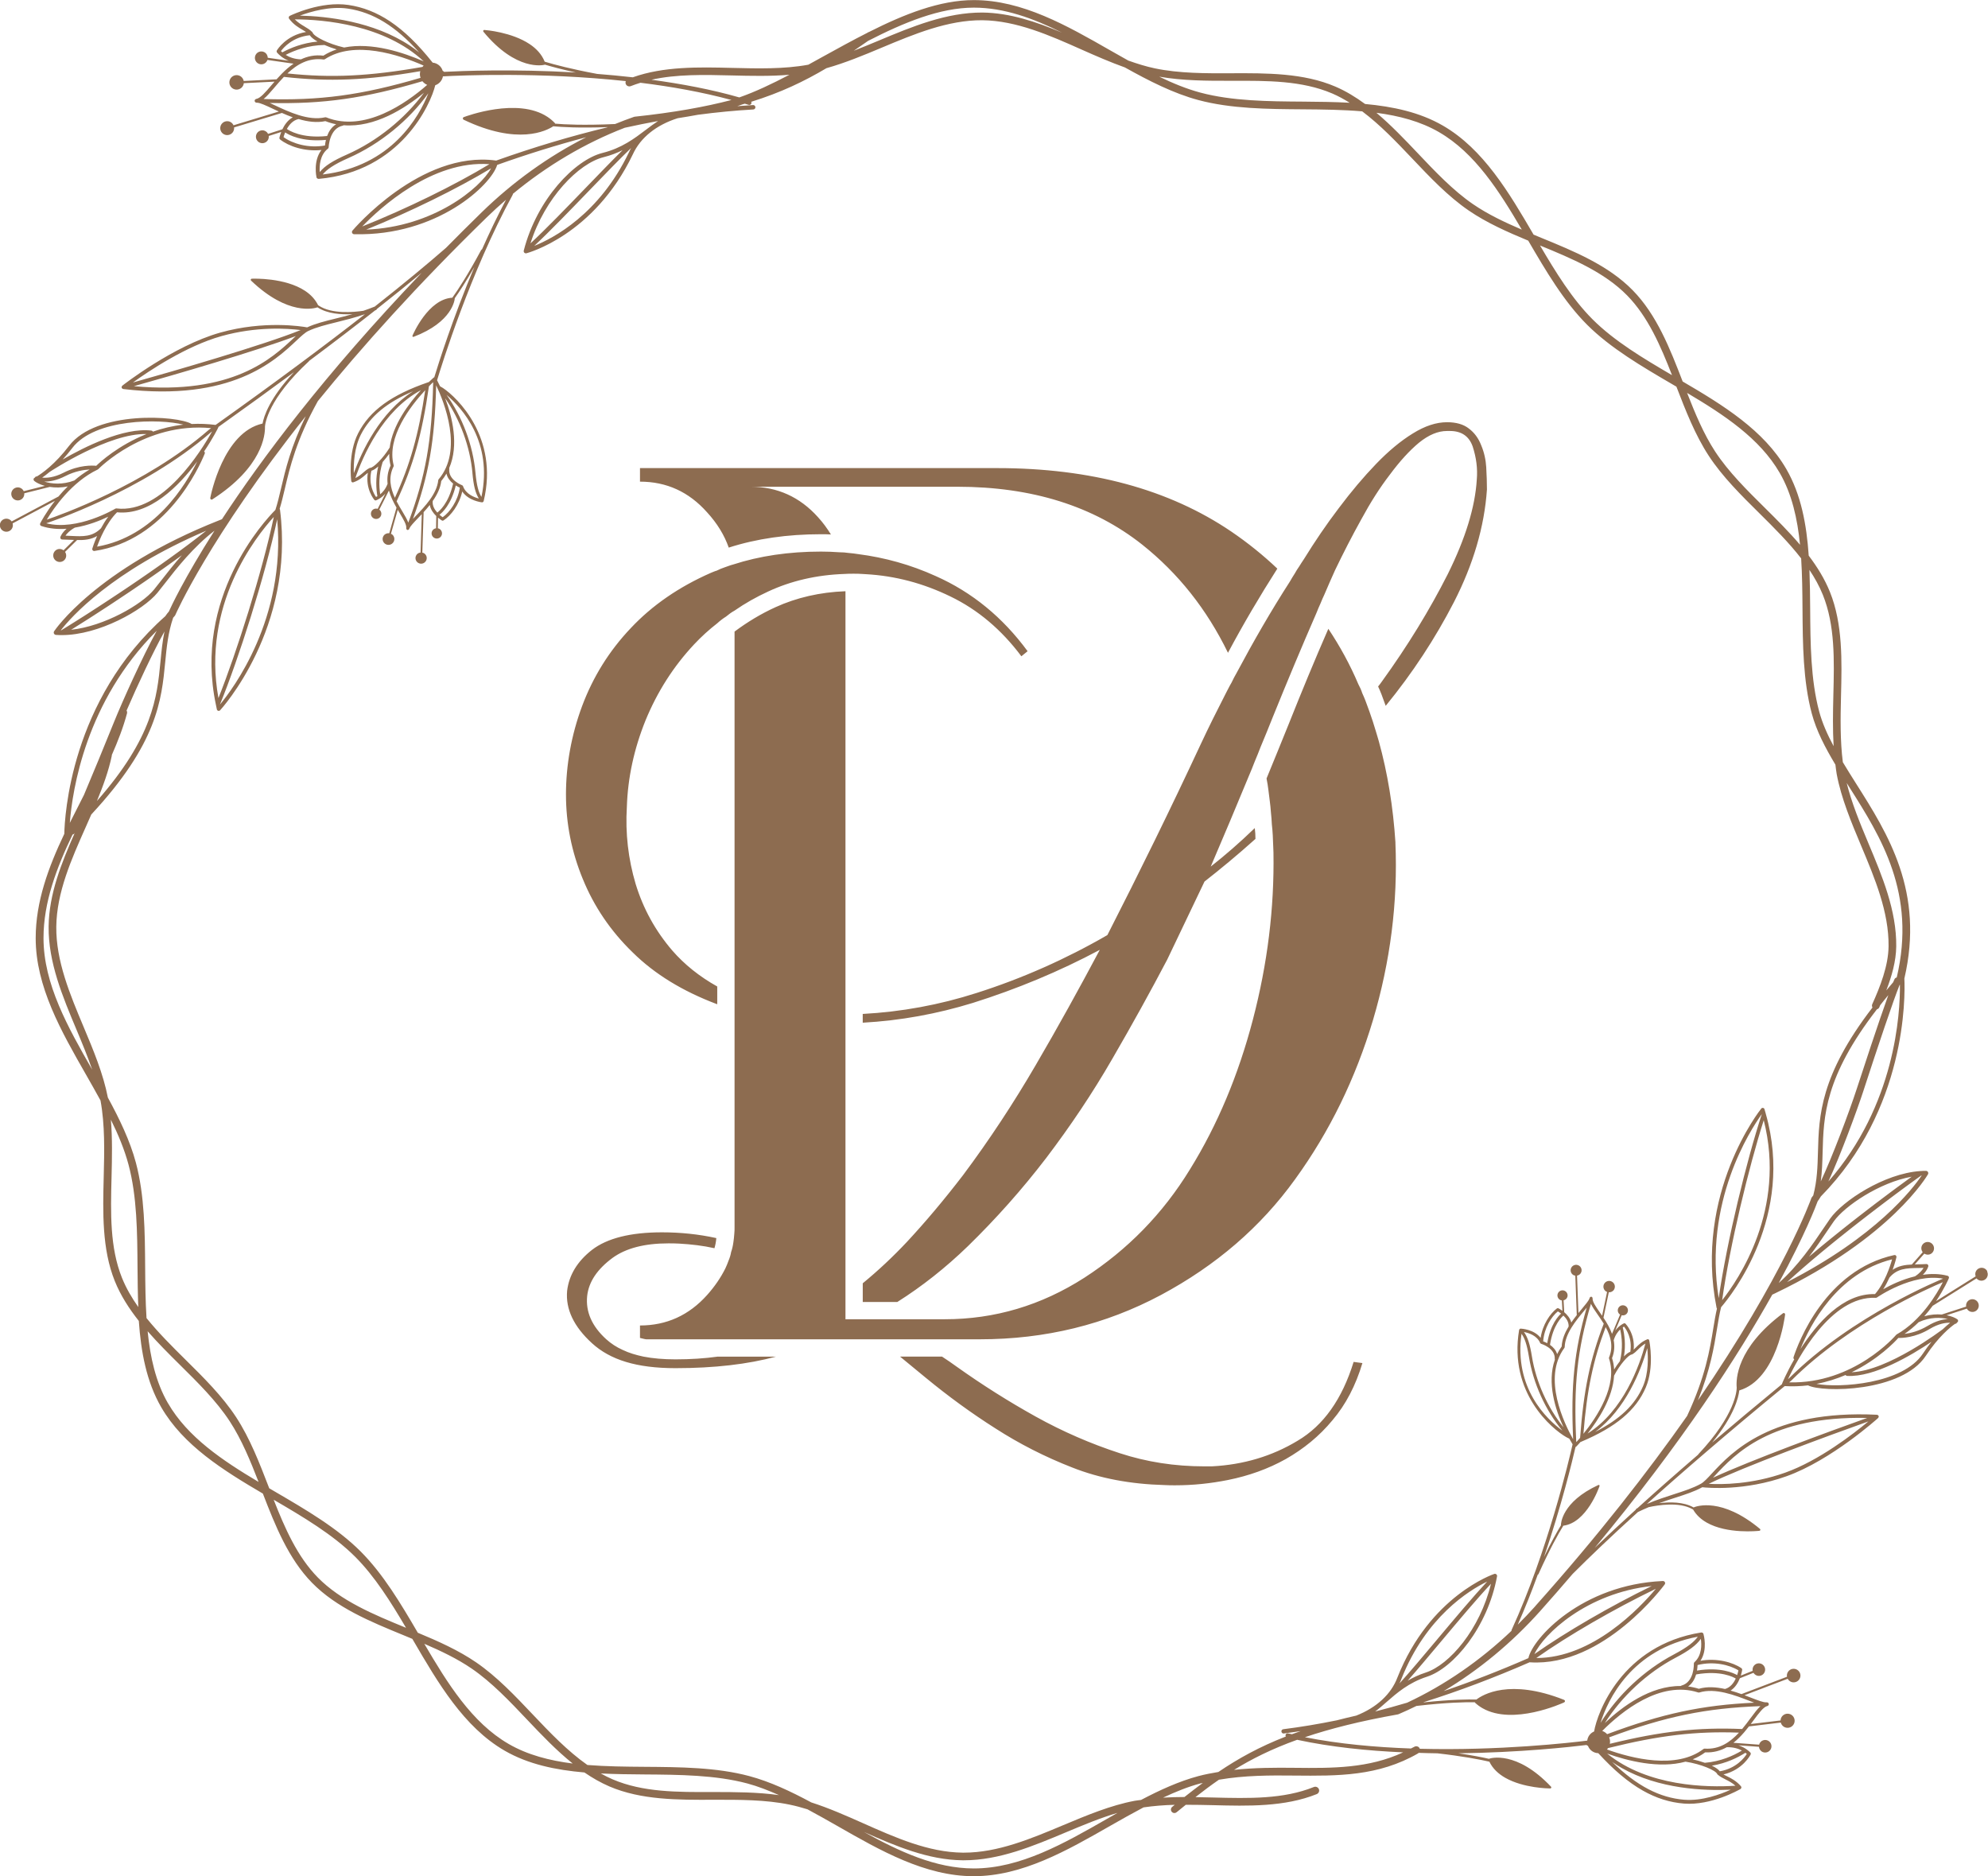
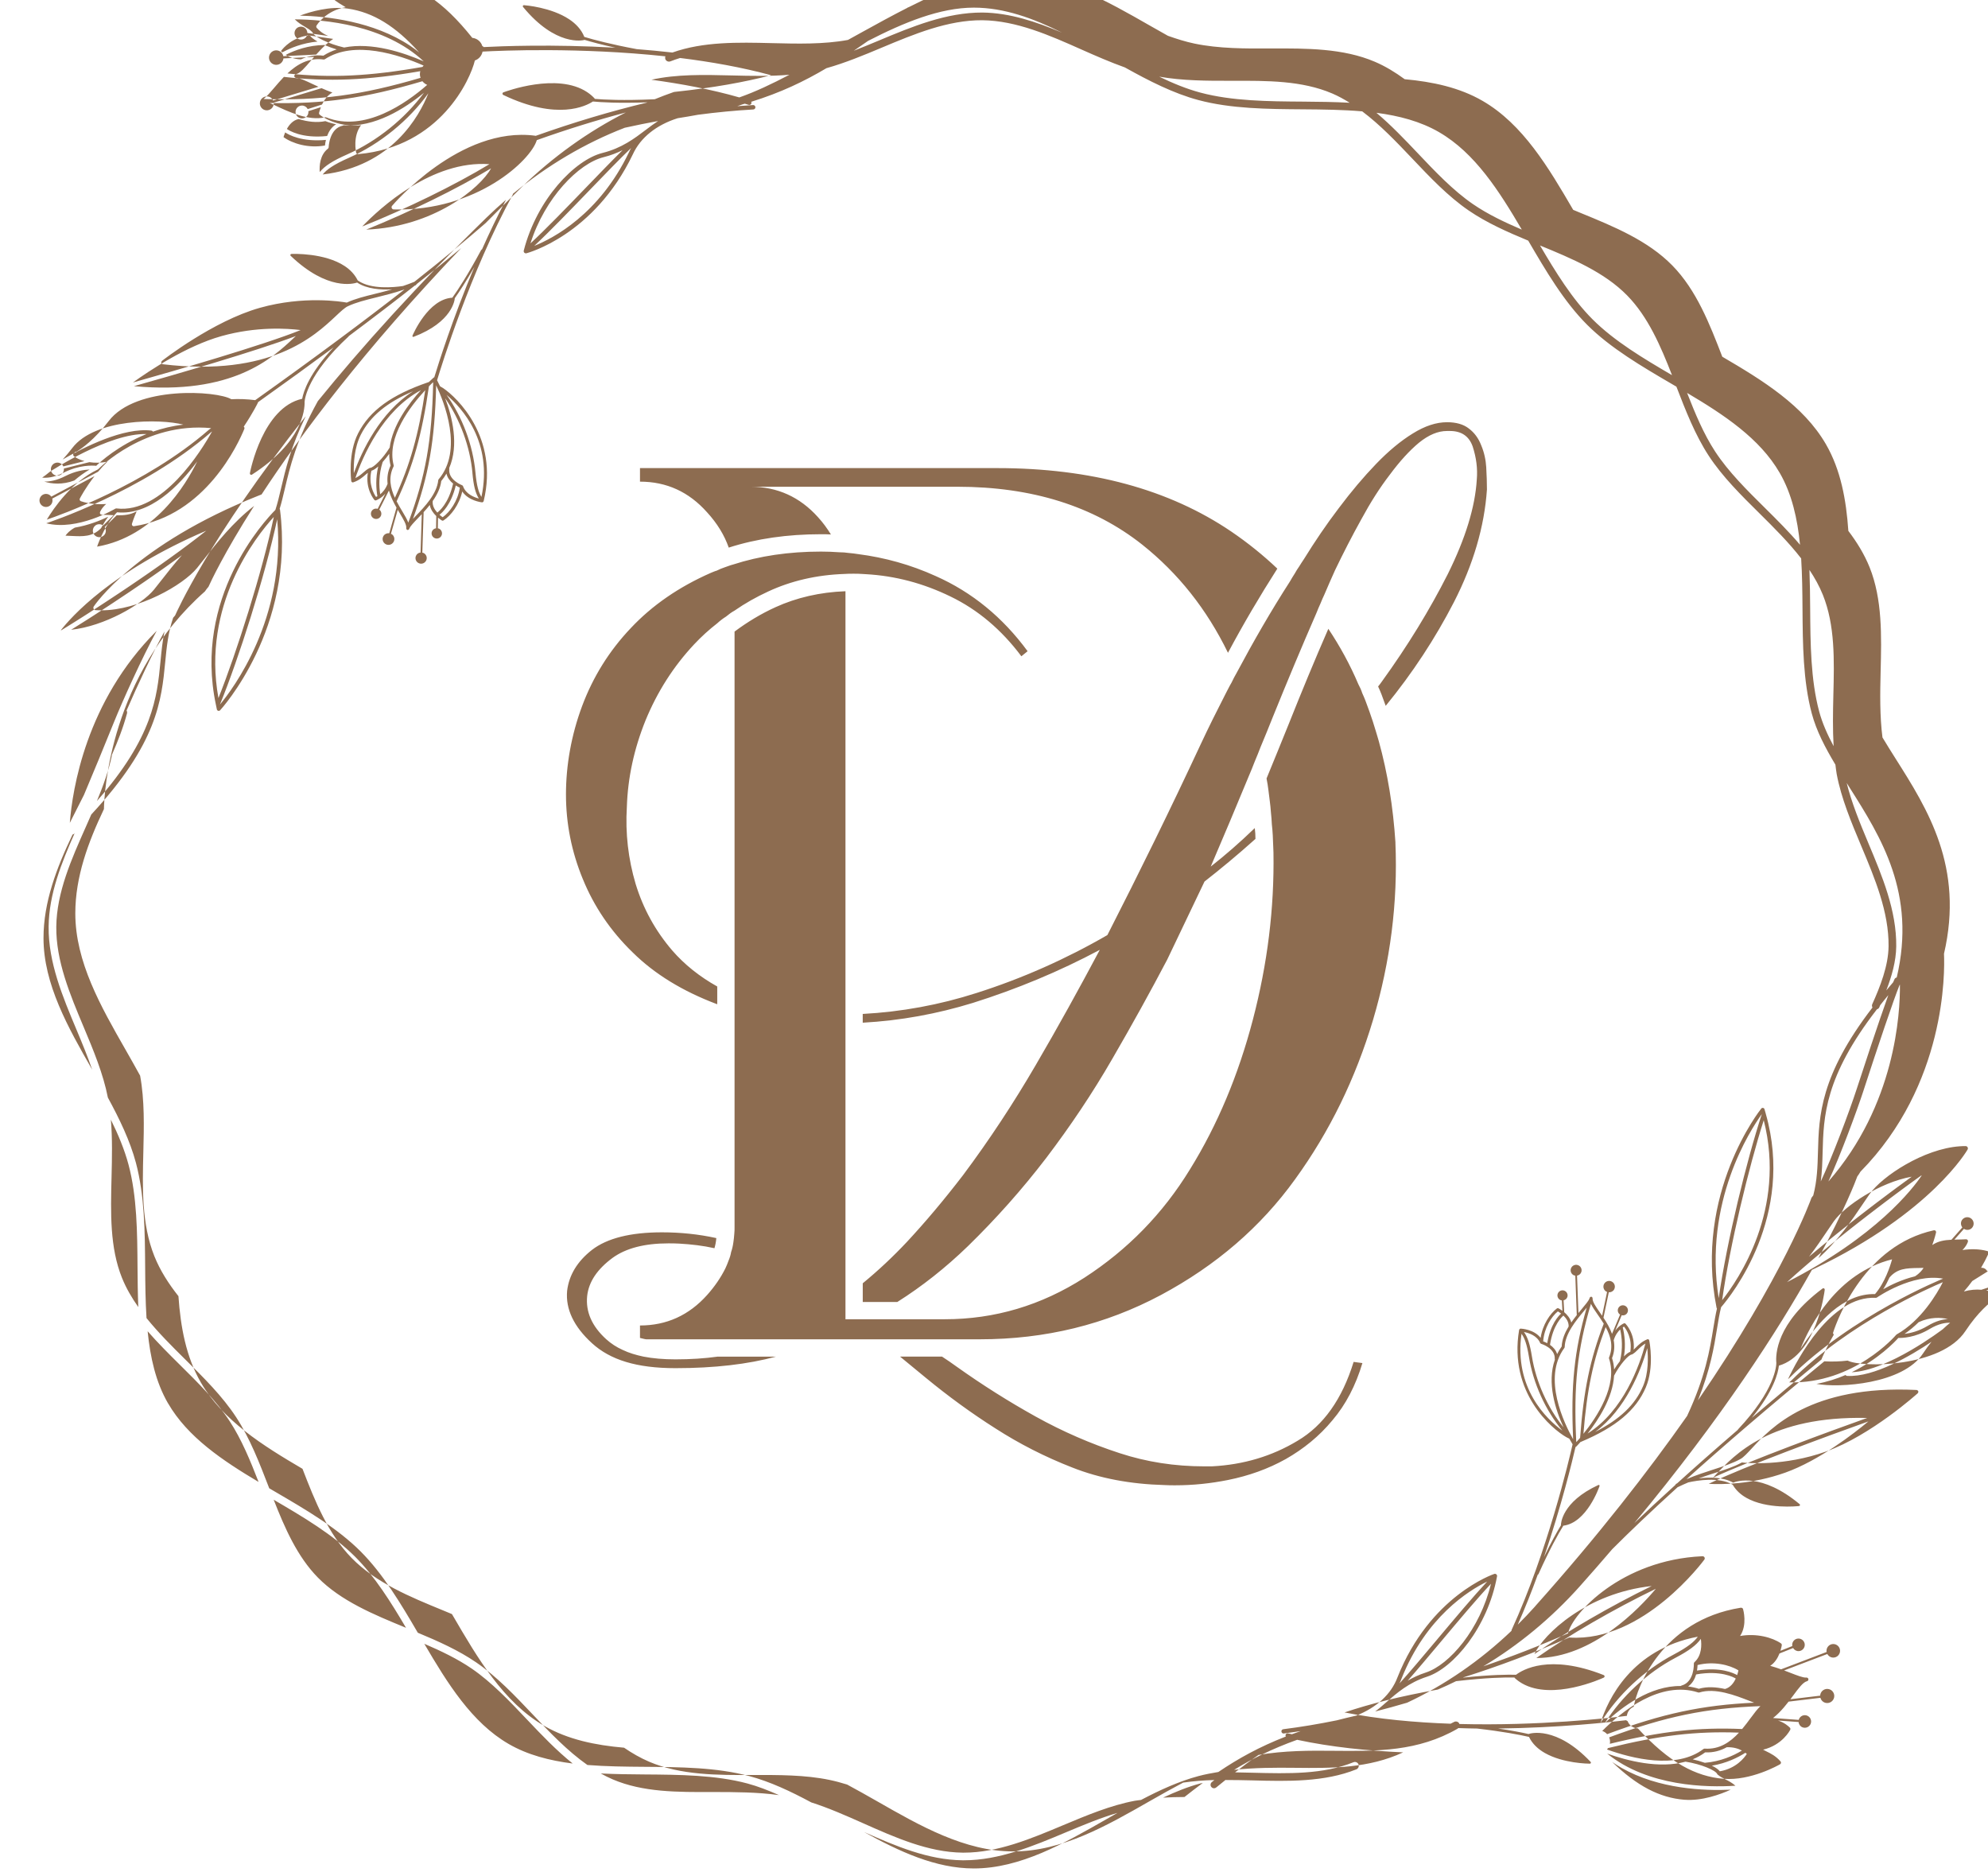
<svg xmlns="http://www.w3.org/2000/svg" id="Layer_1" data-name="Layer 1" viewBox="0 0 1008 951.19">
  <defs>
    <style>
      .cls-1 {
        fill: #8d6c50;
      }
    </style>
  </defs>
-   <path class="cls-1" d="M1007.66,644.57c-.79-1.6-2.73-2.25-4.33-1.46-1.49.74-2.15,2.48-1.58,4.01l-20.09,12.56c4.13-6.12,6.31-11.17,6.48-11.58.11-.25.1-.54-.02-.78-.12-.24-.34-.42-.6-.49-4.15-1.09-8.44-1.1-12.56-.49,2.23-2.25,2.76-4.18,2.78-4.29.07-.29,0-.6-.19-.83-.19-.23-.48-.36-.78-.34-1.49.09-2.92.11-4.3.14-.54.01-1.06.02-1.59.04l4.83-5.46c1.28.81,2.97.69,4.05-.46,1.22-1.3,1.16-3.34-.14-4.57s-3.34-1.16-4.57.14c-1.1,1.17-1.11,2.92-.15,4.16l-5.52,6.25c-3.54.16-6.78.68-9.73,2.69,1.27-3.5,1.87-6.13,1.92-6.36.07-.31-.03-.64-.25-.87-.23-.23-.55-.32-.86-.25-34.96,7.68-48.67,44.51-51.07,51.81-.13.4.04.82.37,1.05-3.99,6.97-6.21,12.31-6.22,12.47,0,.04.02.06.02.1-.02.01-.03.03-.05.04-12.93,10.63-24.67,20.47-35.36,29.6,11.18-13.7,13.36-22.87,13.74-26.44,19.09-5.63,23.08-37.13,23.24-38.48.03-.27-.1-.54-.34-.68t0,0c-.24-.14-.54-.12-.76.05-23.64,17.68-23.84,33.6-23.44,37.7,0,1.41-.53,13.66-19.45,33.75-.05.05-.04.12-.07.18-11.55,9.95-21.78,18.99-30.81,27.17-.13.06-.25.11-.37.17-.26.12-.42.35-.49.61-7.79,7.07-14.7,13.51-20.81,19.36,44.54-53.6,72.87-97.72,90.04-128.4l1.45-.68h0s0,0,0,0c59.24-28.38,77.31-60.02,77.49-60.33.2-.36.19-.8-.01-1.16-.21-.36-.59-.58-1.01-.58-.96,0-1.93.02-2.89.1,0,0,0,0,0,0,0,0,0,0,0,0,0,0,0,0-.01,0,0,0,0,0,0,0-18.31,1.25-39.3,15.12-45.71,24.14-1.05,1.48-2.21,3.2-3.49,5.11-5.15,7.66-12.58,18.65-22.54,27.5,13.34-24.52,18.9-39.16,19.74-41.46.47-.59,1.01-1.42,1.6-2.42,43.42-44.18,42.77-101.21,42.35-110.49,10.21-43.97-8.24-73.19-24.58-98.98-2.29-3.61-4.5-7.16-6.62-10.69-1.39-10.88-1.21-22.34-.93-33.51.45-17.97.92-36.55-5.6-52.78-2.67-6.63-6.43-12.7-10.77-18.44-1.08-15.75-3.85-30.93-11.37-43.93-11.36-19.63-32.02-32.36-52.55-44.37-6.42-16.64-13.11-33.79-25.33-46.26-12.37-12.64-29.63-19.73-46.34-26.57-1.3-.53-2.61-1.09-3.92-1.63-12.49-21.4-25.47-43.4-45.96-55.26-11.76-6.81-25.34-9.68-39.48-10.98-4.74-3.47-9.73-6.54-15.12-8.84-16.08-6.88-34.7-6.82-52.66-6.74-13,.07-26.45.1-38.8-2.48-4.52-.94-8.99-2.36-13.46-3.94-3.02-1.69-6.05-3.4-9.13-5.16-21.92-12.55-44.59-25.51-69.2-25.51-17.27,0-35.27,7.13-53.2,16.19-.12.05-.26.04-.37.12-.11.08-.22.15-.33.23-7.52,3.82-15.02,7.93-22.45,12.04-2.55,1.41-5.07,2.8-7.57,4.18-12.35,2.28-25.73,1.94-38.64,1.62-17.1-.43-34.73-.8-50.37,4.77-6.1-.7-12.14-1.26-18.06-1.72-13.02-2.42-21.65-4.71-26.61-6.21-1.5-3.78-4.3-6.69-7.65-8.92-9.14-6.08-22.2-7.11-22.96-7.16-.22-.02-.42.1-.52.29-.1.19-.07.43.06.59,16.66,20.24,30.45,16.91,31.03,16.77.04-.01.06-.06.1-.08,3.52,1.05,8.65,2.44,15.71,3.99-31.9-1.85-58.44-.76-66.77-.32-.07-.11-.16-.2-.27-.27-.02-.01-.03-.02-.05-.03-.06-.04-.21-.12-.39-.22-.7-2.31-2.73-3.93-5.08-4.15-7.37-9.26-14.47-16.18-21.7-20.98-6.76-4.49-13.64-7.17-20.97-8.26-13.96-2.08-28.85,5.06-29.74,5.5,0,0,0,0,0,0,0,0-.03.01-.04.02-.03.01-.04.04-.07.05-.08.05-.16.11-.23.18-.03.04-.05.08-.08.12-.05.07-.08.14-.11.23,0,.02-.02.04-.03.06,0,.03,0,.06,0,.1,0,.05-.03.09-.03.14,0,.04.02.07.02.1,0,.06.02.11.04.17.02.07.05.14.09.2.02.03.02.07.04.1,2.24,2.98,4.85,4.5,6.95,5.72.6.35,1.15.67,1.66,1.01-10.16,1.71-14.59,9-14.79,9.34-.21.35-.17.79.08,1.1.33.4.99,1.1,1.94,1.85.01,0,.02.02.03.03.97.78,2.28,1.6,3.94,2.27l-10.62-1.52c-.03-1.17-.67-2.29-1.79-2.86-1.61-.81-3.58-.16-4.39,1.45-.81,1.61-.16,3.58,1.45,4.39,1.61.81,3.58.16,4.39-1.45.07-.14.12-.28.16-.43l13.26,1.9c-2.14,1.46-4.08,3.18-5.86,4.98-.03.02-.06.06-.09.09-.94.95-1.83,1.92-2.68,2.87l-16.65.83c-.26-1.32-1.22-2.44-2.6-2.83-1.95-.55-3.98.59-4.53,2.55s.59,3.98,2.55,4.53c1.95.55,3.98-.59,4.53-2.55.05-.19.08-.39.1-.58l15.58-.78c-.54.63-1.08,1.25-1.59,1.85-3.01,3.53-5.61,6.58-7.67,6.91-.04,0-.06.03-.1.04-.06.02-.11.04-.17.06-.06.03-.11.06-.16.1-.05.04-.09.07-.13.12-.04.05-.08.1-.11.15-.03.05-.06.1-.08.15-.02.06-.04.13-.05.19,0,.04-.02.07-.02.1,0,.03.01.05.01.07,0,.03,0,.05,0,.08,0,.04.03.07.04.11.02.06.03.12.06.18.03.06.06.11.1.16.03.05.07.09.11.13.05.05.1.08.16.12.04.03.09.05.14.07.07.03.14.04.21.05.04,0,.07.02.11.03.12,0,.23,0,.35.01,1.5.05,4.47,1.43,7.9,3.05.98.46,2.02.95,3.09,1.43l-23,6.97c-.52-1.16-1.64-2-3-2.07-1.94-.11-3.61,1.37-3.72,3.32-.11,1.94,1.37,3.61,3.32,3.72,1.94.11,3.61-1.37,3.72-3.32.01-.19,0-.38-.02-.57l24.25-7.34c1.76.78,3.61,1.54,5.51,2.22-2.56,1.41-4.23,3.89-5.27,6.07l-7.25,2.32c-.53-1.05-1.6-1.78-2.86-1.8-1.81-.02-3.29,1.42-3.31,3.22s1.42,3.29,3.22,3.31c1.81.02,3.29-1.42,3.31-3.22,0-.15-.02-.3-.04-.45l6.34-2.03c-.61,1.55-.87,2.74-.9,2.87-.08.36.06.72.34.95,4.26,3.39,12.37,6.24,20.95,5.32-4.27,5.56-2.58,13.52-2.5,13.9.1.44.61.74,1.07.75.04,0,.07,0,.11,0,41.54-3.75,56.75-37.88,59.03-47.47,2.04-.7,3.5-2.44,3.89-4.5,9.25-.51,49.35-2.25,92.73,2.4-.19.45-.21.97-.02,1.47.4.98,1.53,1.45,2.52,1.08,1.62-.65,3.28-1.19,4.94-1.71,15.57,1.93,31.36,4.72,46.13,8.74-13.38,3.49-29.31,6.37-49.02,8.46-.14.02-.27.04-.4.09-3.21,1.12-6.4,2.33-9.58,3.63-16.01.73-25.8.22-30.42-.19-.03-.08-.03-.18-.09-.25-1.14-1.22-2.4-2.27-3.74-3.16-15.16-10.08-41.3-.35-42.5.11-.26.1-.44.35-.46.63-.01.29.13.53.4.67,27.49,13.17,42.06,5.59,45.46,3.33,3.99.39,12.89.96,27.61.43-.11.05-.23.1-.34.15-18.32,4.4-37.1,10.02-56.28,16.84-.06-.02-.11-.06-.17-.06-38.11-5.12-72.3,35.13-72.64,35.54-.28.33-.34.78-.16,1.17.17.39.56.65.99.66.05,0,.1,0,.16,0h.02c41.88,1.02,69.4-24.95,72.37-35.14,15.31-5.46,30.37-10.13,45.14-14.03-19.07,9.66-37.06,22.54-52.96,38.03-6.29,6.13-12.3,12.14-18.15,18.07-9.53,8.3-21.4,18.16-36.16,29.8-.03,0-.06,0-.09.01-1.93.78-3.81,1.47-5.63,2.08-4.89.73-16.02,1.76-22.61-2.61-.12-.08-.23-.16-.35-.25-1.51-3.03-3.81-5.39-6.55-7.22-10.22-6.79-26.21-6.22-27.07-6.18-.22,0-.42.15-.5.36s-.02.45.14.6c18.73,17.91,32.04,14.12,33.69,13.55,4.98,3.32,12.18,3.76,17.75,3.45-3.03.87-5.91,1.59-8.6,2.25-5.43,1.34-10.14,2.5-14.4,4.46-2.68-.49-21.76-3.6-44.03,2.64-23.88,6.7-49.44,26.72-49.69,26.92-.08.07-.12.17-.18.25,0,.01-.02.02-.03.04-.13.22-.2.47-.13.72.04.13.12.22.2.32,0,0,0,.02.01.02.07.08.13.14.22.19.08.06.18.09.28.12.04,0,.06.04.1.04,54.75,6.51,76.97-14.36,87.65-24.39,2.54-2.39,4.55-4.27,6.12-5.01,4.16-1.96,8.87-3.12,14.33-4.47,4.37-1.08,9.18-2.27,14.44-4.06-19.79,15.45-44.44,33.86-75.21,55.77-.18.13-.34.24-.51.36-4.2-.54-8.24-.67-12.12-.47-7.14-4.32-48.36-7-62.15,11.05-7.27,9.52-13.79,14.01-16.34,15.55-.39-.05-.79.14-.98.51,0,.02,0,.04-.01.05-.09.05-.15.08-.16.08-.29.14-.5.42-.54.74-.04.32.08.64.32.86.95.82,2.87,1.83,5.43,2.53l-10.73,2.69c-.65-1.42-2.23-2.22-3.8-1.83-1.78.44-2.86,2.24-2.42,4.01.44,1.78,2.24,2.86,4.01,2.42,1.61-.4,2.64-1.91,2.49-3.52l12.93-3.24c2.65.42,5.77.45,9.14-.27-1.73,1.7-3.31,3.43-4.73,5.13l-23.73,12.63c-.87-1.22-2.49-1.73-3.94-1.14-1.69.7-2.5,2.63-1.81,4.32.7,1.69,2.63,2.5,4.32,1.81,1.58-.65,2.37-2.38,1.91-3.99l21.45-11.41c-4.66,5.97-7.25,10.97-7.46,11.38-.13.25-.14.54-.03.8.11.26.32.46.58.55,4.17,1.41,8.55,1.72,12.82,1.4-2.44,2.14-3.12,4.08-3.15,4.19-.1.29-.05.61.13.86.18.25.47.4.77.4,1.53.02,3,.09,4.4.16.55.03,1.09.05,1.63.07l-5.32,5.24c-1.25-.92-2.99-.91-4.17.18-1.34,1.24-1.43,3.34-.19,4.68s3.34,1.43,4.68.19c1.21-1.12,1.34-2.91.45-4.24l6.09-6c3.63.09,6.99-.21,10.15-2.05-1.55,3.49-2.35,6.14-2.42,6.37-.09.31-.02.65.2.9.22.25.54.37.87.32,36.3-5.37,52.96-42.06,55.93-49.36.16-.4.02-.84-.31-1.1,4.58-6.84,7.23-12.15,7.25-12.31,0-.04-.02-.07-.02-.1.02-.01.04-.03.06-.04,13.99-9.96,26.69-19.18,38.28-27.75-12.41,13.22-15.29,22.44-15.94,26.06-19.93,4.4-26.25,36.34-26.51,37.71-.05.28.06.56.3.72t0,0c.24.16.54.16.78,0,25.44-16.4,26.78-32.67,26.66-36.89.09-1.44,1.51-13.94,22.3-33.14.05-.05.05-.12.08-.17,12.53-9.36,23.63-17.87,33.46-25.6.13-.05.26-.09.39-.15.27-.11.45-.33.54-.59,8.47-6.68,16-12.77,22.66-18.32-49.38,51.65-81.51,94.77-101.25,124.93l-1.53.6s0,0,0,0h0c-62.62,24.81-83.36,55.89-83.56,56.2-.23.36-.26.81-.07,1.19.19.38.57.64.99.66.98.07,1.98.11,2.96.1,0,0,0,0,0,0,0,0,0,0,0,0,0,0,0,0,.01,0,0,0,0,0,0,0,18.82.03,41.28-12.67,48.48-21.44,1.18-1.43,2.49-3.12,3.94-4.98,5.81-7.46,14.19-18.18,25.01-26.52-15.39,24.13-22.12,38.71-23.15,41-.53.57-1.14,1.38-1.81,2.36-48.06,42.53-51.03,101.76-51.2,110.35-8.02,16.87-14.51,34.33-14.51,52.87,0,24.6,12.97,47.27,25.51,69.2,2.53,4.42,4.98,8.77,7.35,13.09,2.29,12.38,1.96,25.78,1.63,38.76-.45,17.97-.92,36.55,5.6,52.78,2.95,7.34,7.25,14,12.2,20.26,1.09,15.68,3.87,30.8,11.36,43.75,11.17,19.31,31.35,31.94,51.54,43.78,6.3,16.32,12.96,33,24.92,45.22,12.37,12.63,29.63,19.71,46.33,26.56,1.5.62,3.02,1.26,4.53,1.88.15.25.3.5.44.75,12.6,21.6,25.64,43.93,46.34,55.92,12.04,6.96,25.98,9.82,40.49,11.07,4.02,2.75,8.22,5.18,12.7,7.1,16.08,6.88,34.66,6.82,52.65,6.74,12.98-.02,26.45-.09,38.8,2.49,3,.62,5.97,1.42,8.94,2.35,4.97,2.68,9.97,5.47,15.08,8.4,21.92,12.54,44.59,25.51,69.19,25.51s47.27-12.97,69.19-25.51c5.74-3.29,11.36-6.42,16.94-9.38,5.17-.74,10.45-1.18,15.82-1.3-.43.35-.86.68-1.29,1.04-.75.62-.87,1.72-.25,2.48.14.17.31.31.49.42.61.35,1.4.31,1.98-.17,1.57-1.28,3.12-2.54,4.68-3.79,4.55,0,9.1.08,13.61.19,17.97.48,36.55.92,52.78-5.6.99-.4,1.48-1.53,1.08-2.53-.4-.98-1.53-1.46-2.52-1.08-15.48,6.23-32.84,5.79-51.23,5.33-2.92-.08-5.88-.14-8.83-.19,3.84-3.02,7.77-5.97,11.91-8.83,13.02-2.23,25.85-2.24,38.34-2.1,21.86.21,42.49.41,62.7-11.28.1-.06.1-.18.19-.24,3.2.09,6.45.22,9.58.24,12.83,1.47,21.38,3.11,26.31,4.24,1.71,3.57,4.64,6.22,8.04,8.16,9.3,5.29,22.08,5.41,22.83,5.41.21,0,.4-.13.49-.32.08-.19.04-.42-.1-.57-17.58-18.56-30.77-14.39-31.33-14.21-.04.01-.05.06-.09.08-3.49-.79-8.58-1.79-15.55-2.81,31.16-.36,56.91-3.22,64.98-4.21.08.1.17.18.28.25.02,0,.03.02.05.02.07.03.21.1.39.19.84,2.2,2.92,3.64,5.22,3.69,7.8,8.51,15.17,14.76,22.54,18.94,6.88,3.91,13.76,6.05,20.96,6.62,13.72,1.07,27.72-6.88,28.56-7.36,0,0,0,0,0,0,0,0,.03-.02.03-.02.03-.01.04-.04.06-.06.08-.06.15-.11.21-.19.03-.04.05-.08.07-.12.04-.07.07-.15.09-.23,0-.02.02-.04.02-.06,0-.03,0-.06,0-.09,0-.05.02-.09.02-.14,0-.04-.02-.06-.03-.1-.01-.06-.03-.11-.05-.16-.03-.07-.06-.13-.1-.19-.02-.03-.03-.06-.05-.09-2.38-2.75-5.02-4.05-7.15-5.09-.61-.3-1.16-.58-1.69-.87,9.77-2.36,13.58-9.75,13.75-10.08.18-.35.11-.78-.16-1.07-.35-.36-1.04-1-2.01-1.67-.01,0-.02-.02-.03-.02-1-.69-2.33-1.4-3.99-1.94l10.43.76c.1,1.14.8,2.19,1.93,2.66,1.62.68,3.49-.09,4.17-1.71s-.09-3.49-1.71-4.17c-1.62-.68-3.49.09-4.17,1.71-.06.14-.09.28-.13.43l-13.03-.95c1.98-1.57,3.76-3.37,5.37-5.24.03-.03.05-.06.08-.09.85-.99,1.65-1.99,2.42-2.98l16.14-1.94c.34,1.26,1.35,2.3,2.72,2.58,1.94.4,3.83-.85,4.23-2.78.4-1.94-.85-3.83-2.78-4.23-1.94-.4-3.83.85-4.23,2.78-.04.19-.05.38-.06.57l-15.1,1.81c.49-.65.96-1.29,1.42-1.9,2.69-3.64,5.01-6.78,6.99-7.24.03,0,.06-.03.09-.04.06-.02.11-.04.16-.07.05-.03.1-.07.15-.11.04-.04.08-.08.12-.12.04-.05.07-.1.1-.15.03-.05.05-.1.06-.16.02-.06.03-.13.03-.19,0-.04.02-.07.02-.1,0-.03-.01-.05-.02-.07,0-.03,0-.05,0-.08,0-.04-.03-.07-.04-.11-.02-.06-.04-.12-.07-.17-.03-.05-.07-.1-.11-.15-.04-.04-.07-.08-.11-.12-.05-.04-.11-.07-.17-.1-.05-.02-.09-.05-.14-.06-.07-.02-.14-.03-.21-.04-.04,0-.07-.02-.11-.02-.12,0-.23,0-.35.01-1.46.06-4.44-1.09-7.89-2.43-.99-.38-2.03-.78-3.1-1.19l21.9-8.33c.59,1.09,1.73,1.83,3.06,1.82,1.9-.02,3.42-1.58,3.4-3.48-.02-1.9-1.58-3.42-3.48-3.4-1.9.02-3.42,1.58-3.4,3.48,0,.19.03.37.06.56l-23.09,8.79c-1.76-.64-3.61-1.25-5.51-1.78,2.39-1.54,3.85-4.07,4.71-6.26l6.9-2.75c.59.98,1.68,1.62,2.9,1.56,1.76-.1,3.1-1.6,3.01-3.36-.1-1.76-1.6-3.1-3.36-3.01-1.76.1-3.1,1.6-3.01,3.36,0,.15.04.29.07.44l-6.03,2.41c.49-1.55.66-2.72.68-2.86.05-.35-.11-.7-.4-.9-4.37-3.01-12.45-5.23-20.74-3.75,3.78-5.7,1.6-13.33,1.49-13.69-.13-.42-.64-.68-1.09-.65-.03,0-.07,0-.11.01-40.16,6.46-52.65,40.69-54.22,50.18-1.94.82-3.24,2.61-3.48,4.64-8.58,1.08-44.6,5.17-84.97,4.13-.04-.1.02-.21-.04-.3-.54-.93-1.74-1.24-2.65-.71-.57.33-1.15.56-1.73.87-17.9-.63-36.47-2.29-53.77-5.72,12.78-4.31,28.09-8.19,47.11-11.56.13-.02.26-.06.38-.11,3.05-1.3,6.07-2.7,9.07-4.18,15.52-1.8,25.09-1.96,29.61-1.87.04.08.04.17.1.23,1.19,1.11,2.48,2.04,3.85,2.82,15.44,8.78,40.21-2.46,41.34-2.99.25-.12.41-.37.4-.65,0-.28-.17-.51-.44-.63-27.63-10.95-41.3-2.59-44.45-.16-3.91-.11-12.61-.06-26.89,1.45.11-.06.22-.11.32-.17,17.52-5.52,35.42-12.26,53.61-20.2.06.01.11.05.17.05,37.42,2.4,67.95-39.08,68.26-39.5.25-.34.28-.79.08-1.15-.19-.37-.59-.59-1-.57-.05,0-.1,0-.15,0,0,0-.01,0-.02,0-40.81,1.85-65.83,28.97-68.03,39.1-14.53,6.35-28.86,11.91-42.96,16.71,17.89-10.69,34.53-24.44,48.95-40.58,5.7-6.39,11.15-12.64,16.43-18.81,8.71-8.72,19.58-19.12,33.16-31.44.03-.01.06,0,.09-.02,1.83-.89,3.6-1.68,5.34-2.41,4.71-1.04,15.47-2.8,22.17,1.01.12.07.24.14.35.22,1.67,2.85,4.07,4.99,6.86,6.58,10.4,5.92,25.92,4.27,26.76,4.18.22-.02.4-.18.46-.38.06-.21,0-.43-.17-.57-19.44-16.15-32.12-11.56-33.69-10.9-5.07-2.89-12.11-2.84-17.5-2.15,2.89-1.05,5.64-1.94,8.21-2.77,5.19-1.67,9.7-3.12,13.71-5.32,2.64.3,21.41,2.03,42.66-5.55,22.78-8.14,46.28-29.35,46.52-29.56.08-.07.11-.17.15-.26,0-.01.02-.03.02-.04.11-.22.16-.47.08-.71-.04-.12-.14-.2-.22-.3,0,0,0-.01-.02-.02-.07-.07-.14-.12-.23-.17-.09-.05-.18-.08-.28-.1-.04,0-.06-.03-.1-.04-53.71-2.62-73.91,19.19-83.62,29.67-2.31,2.5-4.14,4.47-5.62,5.29-3.92,2.19-8.42,3.64-13.64,5.32-4.18,1.35-8.77,2.83-13.77,4.93,18.2-16.37,40.94-35.96,69.39-59.35.17-.14.31-.26.47-.39,4.12.24,8.07.09,11.82-.37,7.23,3.72,47.53,3.53,59.72-14.97,6.43-9.75,12.46-14.56,14.84-16.23.38.02.76-.19.92-.56,0-.02,0-.04.01-.05.09-.05.14-.09.15-.09.28-.16.45-.44.47-.76.02-.32-.12-.62-.37-.81-.98-.74-2.91-1.59-5.46-2.09l10.25-3.34c.73,1.34,2.32,2.01,3.82,1.53,1.7-.55,2.63-2.37,2.08-4.07-.55-1.7-2.37-2.63-4.07-2.08-1.54.5-2.44,2.04-2.18,3.59l-12.36,4.02c-2.61-.23-5.65-.04-8.87.88,1.57-1.77,2.98-3.56,4.26-5.31l22.23-13.9c.93,1.13,2.54,1.51,3.91.84,1.6-.79,2.25-2.73,1.46-4.33ZM926.38,624.26c1.27-1.89,2.42-3.6,3.46-5.06,5.49-7.72,23.19-19.71,39.46-22.6-2.32,1.67-4.95,3.6-7.81,5.72-.05.04-.1.07-.15.11-.92.68-1.86,1.38-2.82,2.1-.03.02-.06.04-.09.06-1.96,1.46-4,3-6.11,4.6-.14.11-.28.22-.43.32-.93.71-1.87,1.43-2.83,2.16-.12.1-.25.19-.37.28-2.12,1.63-4.3,3.3-6.5,5.02-.19.15-.39.3-.58.45-.98.76-1.96,1.53-2.94,2.3-.13.1-.25.2-.38.3-1.13.89-2.26,1.78-3.4,2.69-.08.06-.15.12-.23.18-1,.8-2.01,1.6-3.01,2.41-.26.21-.52.41-.77.62-.94.75-1.87,1.51-2.8,2.26-.16.13-.32.26-.48.39-1.1.89-2.2,1.79-3.29,2.69-.17.14-.33.28-.5.41-.89.73-1.77,1.46-2.64,2.19-.31.26-.62.52-.93.78-.81.68-1.62,1.36-2.43,2.04-.18.16-.37.31-.55.47,3.59-4.67,6.62-9.17,9.12-12.89ZM906.35,649.85c1.08-.99,2.2-2,3.34-3.02.3-.27.6-.53.9-.8,1.13-1,2.29-2.02,3.46-3.04.33-.28.66-.57.99-.86,1.19-1.03,2.4-2.07,3.63-3.11.3-.25.6-.51.9-.76,1.22-1.03,2.44-2.05,3.69-3.09.28-.24.57-.47.85-.71,1.21-1,2.42-2,3.65-3,.29-.24.58-.47.87-.71,1.29-1.05,2.59-2.1,3.89-3.14.36-.29.72-.58,1.09-.87,1.27-1.01,2.53-2.02,3.79-3.02.38-.3.77-.61,1.15-.91,1.25-.98,2.49-1.96,3.73-2.93.39-.3.77-.6,1.16-.9,1.25-.97,2.49-1.94,3.71-2.88.3-.23.59-.45.89-.68,1.13-.87,2.25-1.73,3.35-2.57.28-.22.57-.43.85-.65,1.2-.91,2.37-1.8,3.52-2.67.31-.23.62-.47.93-.7,1.14-.86,2.25-1.69,3.33-2.5.31-.23.63-.47.93-.7,1.06-.79,2.1-1.56,3.1-2.3.29-.21.57-.42.85-.63,1.02-.75,2.01-1.48,2.96-2.17.18-.13.35-.25.52-.38.97-.71,1.91-1.38,2.79-2.02.08-.06.16-.12.24-.18.89-.64,1.72-1.23,2.5-1.78.08-.06.17-.12.25-.18.08,0,.15,0,.23-.02-4.5,6.7-23.01,30.94-68.3,54.09.09-.08.17-.16.26-.24ZM176.42,4.37c12.77,1.9,24.18,8.88,36.13,22.22-1.51-1.21-3.05-2.36-4.64-3.42-18.63-12.38-42.17-14.93-55.83-15.25,5.46-2.03,15.24-4.9,24.34-3.55ZM154.49,13.48c-1.6-.93-3.36-1.99-5.02-3.67,14.72.07,45.4,2.65,65.38,21.31-10.17-4.45-26.36-9.85-40.36-7.03-8.05-1.84-15.29-5.59-15.96-7.51-.04-.12-.11-.24-.2-.33-.07-.08-.17-.13-.25-.21,0,0,0,0,0,0,0,0,0,0,0,0-1.01-1.01-2.25-1.77-3.59-2.54ZM142.45,25.9c1.31-1.78,5.96-7.15,14.62-8.03.69,1.07,2.11,2.16,3.93,3.2-7.57.71-13.71,3.23-17.86,5.48-.27-.24-.51-.46-.69-.66ZM144.85,27.83c4.59-2.37,11.38-4.9,19.68-5.02,1.98.86,4.12,1.63,6.18,2.25-2.35.77-4.61,1.8-6.74,3.16-4.28-.52-8.04.31-11.38,1.88-3.43-.12-5.98-1.16-7.74-2.27ZM164.07,30.17c.23.03.46-.02.66-.15,14.87-9.78,37.56-2.28,50.07,3.23-.23.21-.42.45-.61.69-27.03,4.74-46.22,5.65-68.45,3.29,4.84-4.56,10.7-8.1,18.33-7.06ZM139.1,44.43c1.51-1.77,3.12-3.65,4.85-5.45,22.72,2.55,42.03,1.79,69.16-2.89-.21.8-.27,1.65-.11,2.52.05.29.15.57.24.85-30.14,8.87-51.23,11.64-79.58,10.74,1.67-1.38,3.43-3.41,5.44-5.76ZM139.16,53.31c-.84-.4-1.62-.76-2.37-1.1,27.13.62,47.96-2.33,77.4-11.03.64.82,1.47,1.46,2.42,1.85-10.69,9.35-31.83,24.24-51.19,16.48-.18-.07-.38-.09-.57-.04-8.43,1.95-18.4-2.74-25.68-6.16ZM151.4,60.36c4.5,1.33,9.18,1.99,13.58,1.05,1.81.71,3.64,1.23,5.46,1.59-2.38,1.43-3.77,3.75-4.58,5.95-12.94,1.39-19.49-2.9-20.4-3.57,1.21-2.19,3.1-4.43,5.94-5.02ZM143.76,69.52c.15-.53.43-1.4.84-2.39,1.75,1.19,8.35,4.93,20.66,3.8-.28,1.17-.42,2.18-.48,2.84-8.42,1.52-16.59-1.02-21.02-4.26ZM166.28,75.37s.05-.06.07-.09c.06-.06.12-.12.16-.19.03-.05.04-.1.06-.15.03-.07.05-.15.06-.23,0-.03.02-.05.02-.08,0-.09.31-9.54,7.19-10.93.15-.03.29-.11.4-.2,15.75,1.28,31.08-8.52,40.73-16.46-9.67,13.14-23.77,24.54-38.92,31.25-7.27,3.2-11.35,5.79-13.93,8.95-.22-3.08.03-8.65,4.16-11.87ZM163.61,88.47c2.03-2.49,5.54-5.04,13.22-8.42,15.8-6.99,30.49-18.99,40.37-32.78-4.6,11.71-18.6,37.08-53.59,41.2ZM248.15,83.24c-17.43,10.55-41.99,22.58-64.5,31.59,8.89-9.24,35.35-33.69,64.5-31.59ZM185.7,116.41c22.14-8.94,46.1-20.7,63.3-31.07-5.49,10.03-29.27,29.76-63.3,31.07ZM148.9,171.4c-10.91,10.24-30.93,29-81.02,24.4,19.9-5.56,61.97-17.77,82.13-25.43-.37.35-.72.66-1.11,1.03ZM67.37,193.95c8.1-5.84,27-18.51,44.92-23.54,17.85-5,33.55-3.89,40.14-3.06-18.43,7.47-64.07,20.73-85.06,26.59ZM36.65,227.14c11.49-15.05,44.55-14.9,56.29-11.85-5.56.65-10.73,1.92-15.42,3.56-.07-.15-.19-.29-.33-.38-.12-.08-.26-.13-.41-.15-14.02-1.75-34.16,8.39-45.01,14.65,1.57-1.71,3.2-3.62,4.89-5.83ZM25.26,239.21c.69-.45,30.03-19.72,49.01-19.14-14.32,5.72-23.62,14.29-25.48,16.1-1.86-.19-8.65-.54-16.53,3.49-4.96,2.53-8.68,2.73-10.88,2.49,1.06-.71,2.37-1.69,3.87-2.94ZM22.46,244.16c2.54.06,6.15-.47,10.68-2.79,4.89-2.5,9.38-3.19,12.32-3.33-2.81,1.63-5.39,3.54-7.75,5.56-6.16,2.34-11.67,1.71-15.25.56ZM49.55,238.05s.05-.04.08-.06c.04-.03.09-.06.13-.09.02-.02.05-.03.08-.05.24-.25,23.57-23.99,57.2-20.78-.77.56-1.12.81-1.22.9-32.17,27.94-75.89,43.39-82.09,45.49,3.44-5.72,12.56-19.11,25.83-25.41ZM36.09,271.72c-.94-.05-1.9-.1-2.89-.13.73-1.06,2.16-2.65,4.74-4.08,6.83-1.15,12.99-3.64,16.96-5.55-1.42,1.91-2.65,3.92-3.69,5.86-4.38,4.43-9.12,4.2-15.12,3.9ZM49.23,277.15c1.19-3.39,4.56-11.86,10.11-17.41,16.52,1.66,31.22-13.08,40.65-25.79-5.79,11.93-21.58,38.07-50.76,43.2ZM59.07,257.78s-.02,0-.03,0c-.19-.02-.37.02-.54.12-.01,0-.03,0-.05.01-.2.12-19.24,11.44-35.03,7.39.02,0,.03,0,.04,0,.48-.16,48.64-15.87,83.43-46.07.06-.05.29-.22.63-.46-5.39,9.69-25.18,41.81-48.46,39.01ZM81.94,294.06c-1.43,1.84-2.73,3.51-3.9,4.93-6.17,7.51-25.12,18.51-41.97,20.31,2.49-1.55,5.32-3.33,8.4-5.29.05-.03.1-.07.16-.1.99-.63,2-1.28,3.03-1.95.03-.02.06-.04.09-.06,2.11-1.36,4.3-2.79,6.58-4.27.15-.1.31-.2.46-.3,1-.66,2.02-1.33,3.05-2.01.13-.09.27-.18.4-.27,2.29-1.51,4.63-3.07,7.01-4.67.21-.14.42-.28.63-.42,1.05-.71,2.11-1.43,3.17-2.15.14-.09.27-.18.41-.28,1.22-.83,2.44-1.66,3.67-2.5.08-.06.16-.11.25-.17,1.08-.74,2.17-1.49,3.25-2.25.28-.19.56-.39.84-.58,1.01-.7,2.02-1.41,3.03-2.12.17-.12.35-.24.52-.37,1.19-.84,2.38-1.68,3.56-2.52.18-.13.36-.26.54-.39.96-.68,1.91-1.37,2.86-2.05.34-.24.67-.48,1.01-.73.88-.64,1.76-1.27,2.63-1.91.2-.15.4-.29.6-.44-4.01,4.52-7.42,8.91-10.25,12.53ZM104.26,269.32c-1.18.94-2.39,1.89-3.63,2.85-.32.25-.65.5-.97.75-1.23.95-2.48,1.9-3.76,2.86-.36.27-.72.54-1.08.81-1.3.97-2.61,1.94-3.94,2.92-.32.24-.65.48-.98.71-1.32.96-2.65,1.93-3.99,2.89-.31.22-.62.44-.92.66-1.31.94-2.62,1.87-3.94,2.81-.31.22-.62.44-.94.66-1.4.98-2.8,1.96-4.2,2.94-.39.27-.78.54-1.17.81-1.37.95-2.73,1.89-4.1,2.82-.41.28-.83.56-1.24.85-1.35.92-2.69,1.83-4.02,2.73-.42.28-.83.56-1.25.84-1.35.91-2.68,1.8-4,2.68-.32.21-.64.42-.96.63-1.22.81-2.43,1.61-3.61,2.39-.3.2-.61.4-.91.6-1.29.85-2.55,1.67-3.79,2.48-.33.22-.67.44-1,.65-1.22.79-2.42,1.57-3.59,2.32-.34.22-.67.43-1,.65-1.14.73-2.26,1.45-3.33,2.13-.31.2-.61.39-.92.58-1.1.7-2.17,1.37-3.18,2.01-.19.12-.37.23-.56.35-1.04.65-2.05,1.28-2.99,1.87-.09.05-.18.11-.26.16-.95.59-1.84,1.13-2.68,1.65-.09.05-.18.11-.27.16-.08,0-.15,0-.23,0,5.08-6.53,25.74-30.01,73.72-50.46-.1.08-.19.15-.29.23ZM854.1,912.5c-12.55-.99-24.13-7-36.66-19.17,1.55,1.07,3.13,2.09,4.75,3.01,18.96,10.78,42.04,11.67,55.35,11.05-5.17,2.35-14.49,5.8-23.44,5.1ZM874.82,902.15c1.62.79,3.41,1.71,5.13,3.23-14.33.93-44.35.5-65.05-16.3,10.2,3.64,26.31,7.79,39.74,4.1,7.95,1.24,15.25,4.4,16.04,6.22.05.12.12.22.21.31.08.07.18.12.26.19,0,0,0,0,0,0,0,0,0,0,0,0,1.05.91,2.31,1.57,3.67,2.23ZM885.7,889.26c-1.15,1.82-5.32,7.36-13.68,8.8-.74-1-2.2-1.96-4.04-2.85,7.32-1.2,13.12-4.07,17.01-6.54.28.21.52.41.72.59ZM883.23,887.54c-4.3,2.62-10.74,5.54-18.81,6.22-1.99-.7-4.12-1.31-6.16-1.77,2.23-.9,4.36-2.06,6.34-3.53,4.2.21,7.8-.85,10.95-2.6,3.34-.11,5.9.73,7.68,1.69ZM864.37,886.56c-.23-.02-.45.05-.63.19-13.8,10.53-36.39,4.77-48.93.25.21-.22.38-.46.55-.71,25.98-6.45,44.58-8.63,66.37-7.83-4.4,4.77-9.86,8.61-17.36,8.11ZM887.69,871c-1.35,1.83-2.78,3.77-4.35,5.63-22.28-.95-41.01,1.11-67.09,7.5.15-.79.15-1.63-.06-2.46-.07-.28-.18-.54-.29-.81,28.72-10.67,49.05-14.8,76.7-15.84-1.54,1.46-3.1,3.55-4.9,5.98ZM887.04,862.36c.85.33,1.63.63,2.39.91-26.43,1.24-46.5,5.52-74.55,15.97-.68-.75-1.53-1.32-2.48-1.64,9.77-9.82,29.32-25.74,48.68-19.5.18.06.38.06.56,0,8.07-2.47,18.09,1.41,25.4,4.25ZM874.65,856.33c-4.47-.99-9.07-1.32-13.28-.1-1.81-.57-3.62-.95-5.42-1.18,2.22-1.56,3.42-3.9,4.06-6.1,12.5-2.23,19.16,1.5,20.09,2.09-1.03,2.22-2.71,4.52-5.44,5.29ZM881.46,846.91c-.11.53-.32,1.39-.65,2.38-1.79-1.04-8.46-4.23-20.36-2.3.2-1.16.26-2.15.28-2.8,8.09-2.05,16.21-.13,20.74,2.72ZM859.16,842.74s-.04.06-.07.09c-.05.06-.1.12-.14.2-.02.05-.03.1-.05.15-.02.07-.04.15-.04.22,0,.03-.01.05-.01.08,0,.09.34,9.3-6.25,11.12-.15.04-.27.12-.38.22-15.41-.18-29.66,10.39-38.51,18.78,8.52-13.44,21.46-25.49,35.75-33.04,6.85-3.61,10.65-6.4,12.94-9.65.43,2.98.55,8.42-3.24,11.83ZM860.87,829.81c-1.81,2.56-5.05,5.27-12.29,9.09-14.89,7.87-28.37,20.54-37.05,34.63,3.69-11.7,15.58-37.33,49.34-43.71ZM778.97,840.63c16.24-11.45,39.32-24.81,60.61-35.1-8.02,9.59-32.11,35.17-60.61,35.1ZM837.48,804.13c-20.94,10.2-43.45,23.26-59.47,34.52,4.66-10.13,26.46-30.93,59.47-34.52ZM923.21,598.98c.67-4.98.8-9.84.94-14.88.48-18.01,1.03-38.13,27.53-72.37.5-.16.95-.46,1.18-.97.16-.35.31-.73.46-1.09,1.34-1.7,2.67-3.39,4.14-5.15-4.9,13.57-13.05,38.45-15.93,47.3-3.94,12.1-12.5,34.79-18.32,47.17ZM944.88,552.9c7.06-21.68,15.3-46.27,18.33-53.61.04,0,.08.01.13.01.14,14.34-2.26,60.87-36.28,99.74,6.26-13.59,14.55-36.09,17.83-46.14ZM961.74,495.57c-.48.13-.92.39-1.15.88-.19.41-.42.93-.67,1.55-1.24,1.42-2.33,2.77-3.49,4.14,2.75-7.14,4.96-14.78,5.04-22.33.2-18.19-7.1-35.58-14.16-52.39-4.38-10.44-8.45-20.39-10.96-30.45.47.74.91,1.46,1.38,2.2,15.98,25.22,34.02,53.79,24,96.39ZM924.26,301.57c6.22,15.48,5.79,32.84,5.32,51.23-.21,8.44-.35,17.04.14,25.51-3.14-5.86-5.74-11.68-7.32-17.58-4.32-16.14-4.45-34.44-4.57-52.12-.05-6.53-.11-13.12-.36-19.66,2.67,4.02,5.01,8.2,6.79,12.63ZM902.36,239.69c6.24,10.78,9.02,23.34,10.33,36.52-5.53-6.51-11.67-12.62-17.74-18.63-9.12-9.02-18.55-18.34-25.28-28.62-5.84-8.92-10.18-19.36-14.24-29.75,18.65,11.05,36.83,23.04,46.92,40.48ZM825.07,149.83c10.57,10.8,16.94,25.58,22.71,40.38-14.48-8.46-29.25-17.27-40.3-28.32-10.32-10.32-18.67-23.88-26.63-37.43,16.08,6.6,32.61,13.5,44.21,25.36ZM729.68,67.02c18.22,10.54,30.48,29.89,41.94,49.4-8.7-3.72-17.26-7.78-24.71-12.89-10.13-6.94-19.25-16.57-28.07-25.88-6.69-7.06-13.53-14.22-20.94-20.46,11.44,1.5,22.3,4.33,31.78,9.82ZM624.37,40.97c18.45-.08,35.78-.12,51.12,6.42,3.07,1.31,6,2.94,8.86,4.71-7.82-.42-15.74-.52-23.59-.58-17.69-.12-35.98-.26-52.13-4.57-7.03-1.88-13.94-4.74-20.86-8.08,11.88,2.08,24.42,2.13,36.59,2.09ZM538.41,16.52c-12.99-5.46-26.37-10.01-40.31-10.16-18.2-.07-35.58,7.1-52.39,14.16-4.35,1.83-8.59,3.56-12.81,5.21,2.39-1.62,4.82-3.29,7.27-5.01,18.21-9.35,36.44-16.85,53.6-16.85,15.4,0,30.22,5.45,44.63,12.64ZM330.3,40.43c12.71-2.84,26.45-2.54,40.82-2.18,9.65.24,19.53.47,29.15-.35-8.78,4.61-17.27,8.65-25.41,11.49-14.19-4.08-29.4-6.9-44.55-8.96ZM56.67,382.85c3.09-6.99,5.82-14.03,7.72-21.12.14-.52.04-1.05-.21-1.48,5.39-12.52,13.52-29.88,19.22-40.1-1.04,5.04-1.52,10.01-2.02,15.16-1.75,18.15-3.77,38.43-32.24,70.82,3.14-7.61,5.96-15.32,7.57-23.06.02-.08-.05-.14-.04-.22ZM79.47,319.81c-7.37,13.46-17.46,35.88-21.52,45.93-5.18,12.82-10.84,26.58-15.37,37.27-.35.69-.69,1.35-1.04,2.05-2.06,4.02-4.12,8.07-6.14,12.15,1.28-16.62,8.09-61.63,44.07-97.4ZM22.06,475.6c0-18.21,6.63-35.59,14.72-52.44.43-.13.83-.35,1.06-.78.03-.06.08-.15.11-.21-6.74,15.26-13.12,31.02-13.29,47.58-.2,18.18,7.1,35.57,14.16,52.38,2.89,6.89,5.63,13.55,7.92,20.18-12.19-21.3-24.68-43.34-24.68-66.71ZM61.88,647.97c-6.22-15.48-5.79-32.84-5.32-51.23.24-9.62.46-19.46-.34-29.05,3.74,7.56,6.88,15.09,8.94,22.77,4.32,16.14,4.45,34.44,4.57,52.12.05,6.69.12,13.43.39,20.11-3.28-4.66-6.14-9.52-8.23-14.72ZM85.19,711.49c-6.24-10.78-9.02-23.35-10.33-36.53,5.16,5.9,10.77,11.5,16.34,17.01,9.12,9.01,18.54,18.33,25.27,28.61,6.03,9.23,10.47,20.05,14.64,30.78-18.29-10.88-35.99-22.74-45.9-39.87ZM161.07,799.72c-10.32-10.54-16.64-24.89-22.3-39.34,14.8,8.64,30,17.61,41.31,28.91,9.96,9.96,18.09,22.95,25.79,36.02-16.26-6.67-33.05-13.59-44.81-25.59ZM257.88,884.18c-18.65-10.79-31.05-30.81-42.74-50.77,8.48,3.65,16.82,7.63,24.08,12.61,10.13,6.94,19.25,16.57,28.07,25.88,7.33,7.74,14.83,15.6,23.09,22.22-11.71-1.48-22.82-4.33-32.51-9.94ZM361.76,908.57c-18.41.08-35.77.14-51.11-6.42-2.07-.88-4.07-1.9-6.04-2.99,7.37.36,14.81.45,22.19.5,17.69.13,35.98.26,52.13,4.57,5.4,1.44,10.73,3.56,16.05,5.91-10.87-1.52-22.18-1.56-33.21-1.57ZM561.05,922.32c-21.48,12.29-43.69,25-67.27,25-19.37,0-37.81-8.6-55.69-18.48,16,7.11,32.53,14.16,49.95,14.34h.71c17.93,0,35.08-7.19,51.67-14.16,8.97-3.76,17.58-7.35,26.21-9.88-1.87,1.06-3.72,2.12-5.58,3.18ZM600.57,911.1c-3.63,0-7.25.12-10.85.32,6.27-2.93,12.54-5.5,18.92-7.2.41-.11.82-.15,1.23-.25-3.09,2.29-6.18,4.65-9.3,7.13ZM711.46,888.46c-17.54,8.14-35.76,8.05-54.96,7.84-10.04-.12-20.32-.08-30.78,1.03,8.9-5.48,19.06-10.6,31.98-15.24,17.16,3.69,35.73,5.58,53.76,6.37ZM778.41,814.4c-2.86,3.2-5.82,6.3-8.85,9.31,3.7-8.35,7.1-16.92,10.15-25.34.15-.04.29-.14.36-.29,5.69-12.66,10.07-20.44,12.6-24.54,11.85-1.47,18.11-19.33,18.37-20.11.06-.16,0-.34-.12-.46-.14-.12-.31-.14-.47-.07-18.77,8.66-19,19.85-19,20.32,0,.03.03.06.04.09-1.96,3.21-4.91,8.43-8.63,16.14,8.92-26.09,14.42-48.98,16-55.82.13-.03.25-.09.34-.19.17-.17,1.01-1.02,2.23-2.39.07,0,.13,0,.2-.03,17.78-7.51,27.91-16.02,32.86-27.59,4.38-10.24,1.91-23.03,1.75-23.79h0s0-.03,0-.04c0-.04-.03-.06-.04-.1-.02-.06-.04-.11-.07-.16-.03-.05-.07-.09-.11-.13-.04-.04-.07-.07-.12-.1-.02-.01-.03-.03-.05-.04-.03-.01-.05-.01-.08-.02-.03-.01-.06-.04-.09-.04-.02,0-.03,0-.04,0-.14-.03-.29-.03-.43.03-.04.02-.07.04-.1.05,0,0,0,0,0,0-2.66,1.11-4.32,2.77-5.66,4.11-.38.39-.74.74-1.1,1.07.73-8.1-3.95-12.93-4.16-13.15-.23-.23-.57-.29-.86-.15-.37.17-1.03.53-1.8,1.1-.01,0-.02.02-.04.03-.79.59-1.67,1.42-2.52,2.55l3.29-7.81c.9.21,1.88-.03,2.53-.77.94-1.07.84-2.7-.23-3.64-1.07-.94-2.7-.84-3.64.23-.94,1.07-.84,2.7.23,3.64.09.08.21.11.31.18l-4.11,9.78c-1.06-2.97-2.69-5.72-4.33-8.17l2.7-12.89c1.05.06,2.11-.42,2.68-1.4.81-1.38.34-3.16-1.04-3.97-1.38-.81-3.16-.35-3.97,1.04-.81,1.38-.34,3.16,1.04,3.97.14.08.29.09.43.15l-2.53,12.09c-.37-.54-.74-1.07-1.09-1.58-2.09-3-3.9-5.59-3.73-7.23,0-.08-.05-.14-.06-.22-.02-.09-.02-.18-.07-.26-.06-.09-.14-.13-.23-.19-.06-.04-.09-.11-.17-.14-.02,0-.04.01-.06,0-.02,0-.03-.03-.06-.03-.09-.01-.16.04-.25.06-.09.02-.17.01-.25.06-.09.06-.13.15-.19.24-.04.06-.12.09-.14.17-.03.11-.06.22-.1.33-.37,1.14-2,3.1-3.89,5.36-.55.66-1.13,1.35-1.71,2.07l-.71-18.97c.98-.17,1.85-.83,2.18-1.85.47-1.46-.33-3.03-1.79-3.5-1.46-.47-3.03.33-3.5,1.79-.47,1.46.33,3.03,1.79,3.5.15.05.29.03.44.05l.75,20.03c-.95,1.19-1.89,2.44-2.79,3.76-.56-2.24-2.12-4.01-3.58-5.24l-.32-6.02c.9-.2,1.68-.85,1.94-1.8.38-1.37-.42-2.79-1.8-3.17-1.37-.38-2.79.42-3.17,1.8-.38,1.37.42,2.79,1.8,3.17.12.03.23,0,.35.03l.28,5.28c-1.06-.78-1.92-1.22-2.01-1.26-.26-.13-.57-.1-.79.07-3.44,2.58-7.23,8.19-8.25,14.92-3.39-4.37-9.8-4.68-10.11-4.69-.36-.01-.69.32-.78.67,0,.03-.01.06-.02.08-5.33,31.78,16.62,50.12,23.97,54.3.6.34,1.11.59,1.49.74,0,0,0,0,0,0,.67,1.21,1.26,2.19,1.67,2.87-1.73,7.64-12.67,54.26-30.92,94.1-.07.15-.08.3-.06.46-15.91,15.15-33.9,27.55-52.92,36.44-5.44,1.61-10.85,3.1-16.21,4.47,1.91-1.42,3.78-3.06,5.74-4.78,5.28-4.62,11.26-9.86,20.56-12.87,13.38-4.34,30.76-25.02,35.5-50.88.07-.38-.07-.76-.35-1.01-.28-.26-.69-.34-1.05-.22-.33.11-32.68,11.03-49.1,52.49-3.19,8.49-10.59,15.29-20.87,19.34-3.43.78-6.73,1.58-9.89,2.4-9.18,1.87-18.23,3.39-27.13,4.51-.6.08-1.02.62-.94,1.22.05.35.26.65.54.81.2.11.43.16.67.13,2.83-.36,5.68-.76,8.54-1.2-1.51.52-2.98,1.05-4.43,1.58-.64-.15-1.29-.28-1.92-.43-.58-.14-1.17.22-1.31.8-.07.29.01.56.15.79-13.38,5.2-24.11,11.15-34.21,17.98-3.35.57-6.71,1.17-10.1,2.08-9.79,2.62-19.52,7.05-29.1,12.09-1.05.16-2.13.24-3.17.43-12.27,2.29-24.57,7.45-36.46,12.44-16.24,6.82-33.02,13.86-50.17,13.86h-.67c-17.38-.18-34.23-7.69-50.53-14.95-8.57-3.81-17.35-7.69-26.2-10.52-10.33-5.56-20.84-10.52-31.43-13.35-16.62-4.45-35.17-4.57-53.1-4.7-9.67-.07-19.47-.17-28.99-.93-10.09-7.08-19.02-16.44-27.72-25.62-8.96-9.46-18.22-19.24-28.7-26.41-8.94-6.13-19.27-10.74-29.57-15.02-8.61-14.75-17.58-29.81-29.02-41.24-11.92-11.92-27.78-21.17-43.11-30.12-1.07-.62-2.14-1.26-3.21-1.88-.05-.14-.11-.28-.16-.41-4.72-12.24-9.6-24.91-16.64-35.67-6.94-10.62-16.52-20.09-25.78-29.24-6.8-6.73-13.7-13.6-19.64-20.97-.54-8.48-.63-17.13-.69-25.69-.13-17.93-.26-36.48-4.7-53.1-2.98-11.13-8.31-22.18-14.21-33.02-2.34-12.05-7.38-24.13-12.29-35.81-6.91-16.45-14.05-33.46-13.86-50.83.19-17.39,7.69-34.24,14.95-50.54.93-2.09,1.86-4.22,2.79-6.33,33.49-36.03,35.62-57.89,37.5-77.38.73-7.61,1.45-14.83,4.01-22.38.26-.33.5-.62.72-.83.17-.16.3-.36.39-.57.24-.56,17.02-38.92,66.13-100.79-7.56,15.5-10.28,27.05-12.53,36.61-.95,4.04-1.77,7.54-2.87,10.91-5.61,5.64-41.67,44.49-30.15,98.83,0,.15.03.3.09.43.14.63.24,1.25.39,1.89.08.35.35.62.69.71.34.09.71-.01.95-.27.38-.41,38.04-41.44,30.37-101.73-.02-.15-.08-.29-.17-.42.93-3.04,1.7-6.25,2.56-9.91,2.61-11.13,5.86-24.98,16.81-44.71,22.13-27.25,50.25-58.67,85.68-93.19,3.16-3.07,6.4-6.03,9.72-8.89-4.38,8.27-8.46,16.81-12.19,25.19-.16.04-.3.12-.39.27-6.72,12.54-11.76,20.19-14.63,24.21-12.23.66-19.9,18.49-20.22,19.26-.07.16-.03.35.09.47.13.14.31.17.47.11,19.82-7.52,20.85-18.95,20.88-19.44,0-.04-.03-.06-.03-.1,2.23-3.14,5.62-8.28,9.98-15.89-10.98,26.05-18.24,49.07-20.34,55.96-.13.03-.26.07-.36.17-.19.16-1.1.97-2.45,2.28-.07,0-.14,0-.2.02-18.72,6.42-29.69,14.4-35.58,25.88-5.21,10.16-3.59,23.42-3.49,24.21,0,0,0,0,0,0,0,0,0,.03,0,.04,0,.04.03.07.04.1.02.06.03.12.06.17.03.05.07.09.11.14.03.04.07.08.11.11.02.01.03.03.04.04.03.02.06.02.08.03.03.02.06.04.09.05.02,0,.03,0,.04,0,.14.04.29.05.44,0,.04-.01.07-.03.11-.04,0,0,0,0,0,0,2.8-.95,4.62-2.52,6.08-3.8.42-.37.81-.7,1.2-1.01-1.32,8.23,3.12,13.51,3.32,13.75.22.25.56.34.87.22.39-.15,1.09-.47,1.92-1,.01,0,.03-.02.04-.02.85-.55,1.81-1.33,2.76-2.43l-3.92,7.76c-.9-.28-1.92-.1-2.64.61-1.04,1.03-1.05,2.7-.02,3.74,1.03,1.04,2.7,1.05,3.74.02,1.04-1.03,1.05-2.7.02-3.74-.09-.09-.2-.13-.3-.2l4.9-9.71c.87,3.11,2.35,6.04,3.85,8.67l-3.68,13c-1.07-.14-2.18.28-2.84,1.24-.93,1.36-.58,3.2.78,4.13,1.35.93,3.2.58,4.13-.78.93-1.35.58-3.2-.78-4.13-.13-.09-.29-.12-.43-.18l3.45-12.18c.34.58.68,1.15,1,1.69,1.92,3.22,3.59,6,3.3,7.66-.01.08.04.15.05.22.01.1.01.18.06.27.05.09.14.15.22.21.06.05.08.12.16.15.02,0,.04,0,.06,0,.02,0,.03.03.05.04.09.02.17-.03.26-.04.09-.01.18,0,.26-.05.1-.05.15-.14.22-.23.05-.06.13-.09.16-.16.04-.11.08-.22.12-.33.46-1.14,2.27-3.03,4.36-5.21.61-.63,1.25-1.3,1.9-2l-.62,19.45c-1.02.1-1.95.72-2.36,1.74-.59,1.46.12,3.12,1.58,3.71,1.46.59,3.12-.12,3.71-1.58.59-1.46-.12-3.12-1.58-3.71-.15-.06-.3-.05-.45-.08l.66-20.55c1.05-1.15,2.11-2.36,3.12-3.64.42,2.33,1.88,4.26,3.29,5.62l-.1,6.18c-.94.14-1.78.75-2.12,1.7-.49,1.38.24,2.89,1.61,3.37,1.38.49,2.89-.24,3.37-1.61s-.24-2.89-1.61-3.37c-.12-.04-.24-.03-.36-.05l.09-5.42c1.03.87,1.87,1.38,1.97,1.44.25.15.57.14.82-.02,3.7-2.39,7.98-7.86,9.5-14.68,3.16,4.71,9.69,5.48,10.01,5.51.36.04.73-.28.85-.63,0-.03.02-.06.02-.08,7.72-32.13-13.43-52.45-20.65-57.26-.59-.39-1.09-.68-1.48-.87h0c-.6-1.29-1.13-2.33-1.51-3.06,2.31-7.69,16.83-54.6,38.34-94.05.08-.15.1-.31.09-.46,17.36-14.36,36.64-25.76,56.73-33.51,5.68-1.26,11.32-2.4,16.9-3.42-2.05,1.32-4.08,2.86-6.22,4.48-5.73,4.35-12.22,9.28-21.95,11.7-14,3.48-33.25,23.41-39.94,49.52-.1.38.01.78.29,1.06.27.28.68.39,1.06.3.34-.09,34.22-8.95,53.97-50.19,3.87-8.46,11.92-14.88,22.72-18.29,3.57-.55,7-1.14,10.29-1.75,9.52-1.26,18.89-2.17,28.07-2.68.62-.04,1.09-.56,1.05-1.18-.02-.36-.22-.68-.5-.87-.19-.13-.43-.2-.68-.19-2.65.15-5.33.35-8.01.56.96-.31,1.92-.64,2.89-.98.31-.09.64-.18.95-.27.64.2,1.3.38,1.93.58.59.18,1.21-.14,1.4-.73.09-.29.03-.57-.1-.82,14.87-4.61,26.78-10.3,38.15-17.04,9.49-2.66,18.94-6.58,28.14-10.45,16.45-6.9,33.43-13.95,50.85-13.86,17.39.19,34.24,7.69,50.54,14.95,7.15,3.18,14.45,6.35,21.8,8.99,12.19,6.81,24.66,13.17,37.24,16.53,16.62,4.45,35.16,4.57,53.09,4.7,10.01.07,20.15.19,29.99,1.03,9.11,6.84,17.3,15.43,25.31,23.87,8.96,9.46,18.22,19.24,28.7,26.41,9.12,6.25,19.67,10.91,30.17,15.27,8.86,15.19,18.05,30.84,29.85,42.64s27.78,21.17,43.11,30.12c.73.42,1.46.86,2.18,1.28,4.65,12.06,9.48,24.47,16.39,35.04,6.95,10.63,16.53,20.1,25.8,29.26,7.35,7.28,14.82,14.71,21.06,22.78.53,8.42.62,17.01.68,25.51.13,17.93.26,36.48,4.7,53.1,2.36,8.83,6.82,17.34,11.99,25.97.22,1.59.35,3.2.65,4.76,2.29,12.27,7.45,24.57,12.44,36.45,6.91,16.45,14.05,33.46,13.86,50.84-.11,9.97-4.25,20.46-8.28,29.4-.26.57-.15,1.15.12,1.66-26.53,34.49-27.15,54.93-27.64,73.21-.2,7.45-.41,14.53-2.38,22.05-.23.34-.45.64-.65.86-.15.17-.27.37-.34.58-.19.56-13.92,39.02-57.51,102.53,6.31-15.59,8.17-27.02,9.71-36.46.65-3.99,1.21-7.46,2.05-10.81,5.08-5.87,37.53-46.11,22.63-98.19,0-.15-.05-.29-.12-.42-.18-.6-.32-1.2-.51-1.81-.1-.33-.39-.58-.72-.64-.34-.06-.69.06-.91.33-.34.42-34.2,42.9-22.66,101.03.03.15.1.28.19.4-.7,3.02-1.23,6.19-1.82,9.81-1.79,11.01-4.01,24.7-13.32,44.63-19.68,28.01-44.91,60.48-77.04,96.47ZM776.75,687.76c-.99-6.18-2.15-9.82-4.05-12.42,2.39.45,6.6,1.76,8.23,5.55,0,.01.02.02.03.04.02.04.04.06.07.09.05.07.11.13.18.18.02.01.03.04.05.05.02.01.05.01.08.02.03.01.05.04.08.05.07.02,7.22,2.16,6.9,7.68,0,.12.02.24.07.35-4.12,11.74.27,25.38,4.39,34.33-8.08-10-13.95-23.02-16.03-35.91ZM792.19,725.36c-8.02-5.86-24.58-21.6-20.72-49.13,1.49,2.05,2.73,5.23,3.78,11.77,2.17,13.46,8.39,27.07,16.94,37.36ZM784.52,681c-.84-.45-1.58-.76-2.07-.93.52-6.73,4.1-12.46,7.45-15.19.38.22.98.61,1.65,1.12-1.27,1.1-5.43,5.4-7.03,15ZM792.72,667c1.43,1.37,2.77,3.26,2.64,5.55-1.91,3.17-3.36,6.6-3.52,10.14-.9,1.24-1.67,2.53-2.31,3.85-.62-2.1-2.11-3.63-3.62-4.69,1.53-10.14,6.11-14.27,6.81-14.85ZM793.21,683.41c.09-.13.14-.28.15-.43.2-6.82,5.77-13.5,9.83-18.37.47-.56.9-1.09,1.32-1.59-6.33,22.08-8.08,39.45-6.86,66.71-4.48-7.91-15.75-31.05-4.44-46.32ZM818.22,679.5c.78-2.59,2.08-4.33,3.28-5.45.89,3.98,1.46,9.66-.11,16.02-1.05,1.34-2.07,2.82-2.96,4.27-.11-1.94-.45-3.87-1.06-5.77,1.25-3.16,1.37-6.2.84-9.06ZM818.42,697.43c2.93-5.62,7.33-10.55,8.92-10.68.1,0,.2-.04.29-.08.04-.02.08-.06.12-.09.01,0,.03-.02.04-.03.99-.57,1.83-1.38,2.71-2.27,1.03-1.04,2.2-2.17,3.81-3.09-3,11.22-11.11,34.13-29.34,45.63,5.43-6.87,12.79-18.14,13.44-29.39ZM822.81,673c.23-.16.45-.29.64-.4,1.1,1.35,4.26,5.95,3.2,12.76-.96.31-2.07,1.17-3.23,2.36.97-5.92.28-11.1-.61-14.72ZM835.24,683.53c.46,4.57.7,12.62-2.16,19.3-4.02,9.39-11.65,16.71-24.28,23.17,15.6-11.58,23.2-31.22,26.44-42.47ZM802.86,726.96c1.77-22.24,4.92-37.31,11.28-54.12,2.51,4.61,4.04,9.79,1.72,15.4-.07.17-.08.36-.02.53,4.6,13.63-6.3,29.91-12.98,38.18ZM801.18,728.99c-.74.86-1.37,1.58-1.87,2.12-.02-.08-.05-.16-.1-.24-1.36-28.76.52-46.44,7.46-69.83.72,1.55,1.91,3.3,3.31,5.3,1.05,1.51,2.16,3.11,3.19,4.79-6.94,17.98-10.2,33.73-11.99,57.85ZM728.83,831.07c-7.23,8.61-14.16,16.87-19.21,22.42.35-.74.67-1.48.95-2.25,12.48-31.51,34.31-44.93,43.49-49.38-7,7.49-16.24,18.5-25.23,29.2ZM755.99,802.98c-5.57,23.08-21.04,41.12-33.11,45.03-3.46,1.12-6.43,2.54-9.11,4.1,4.76-5.38,10.64-12.39,16.73-19.65,9.12-10.86,18.5-22.04,25.5-29.48ZM140.55,263.26c4.53,50.45-22.64,86.3-29.03,93.95,9.37-22.9,22.81-64.86,29.03-93.95ZM110.76,353.93c-8.56-47.08,18.94-81.83,28.07-91.83-5.94,28.08-18.73,68.37-28.07,91.83ZM239.53,239.77c.57,6.4,1.5,10.19,3.26,12.99-2.42-.63-6.62-2.27-8.02-6.26,0-.01-.02-.02-.02-.04-.02-.04-.04-.06-.06-.1-.05-.08-.1-.14-.17-.2-.02-.01-.03-.04-.04-.05-.02-.02-.05-.02-.08-.03-.03-.02-.05-.04-.08-.05-.07-.03-7.23-2.73-6.51-8.34.02-.13,0-.25-.05-.36,5.05-11.71,1.54-25.98-2.05-35.43,7.55,10.8,12.63,24.54,13.84,37.87ZM226.42,200.21c7.78,6.56,23.6,23.85,17.69,51.73-1.38-2.2-2.42-5.55-3.03-12.31-1.27-13.92-6.66-28.28-14.66-39.42ZM231.1,246.14c.82.52,1.56.89,2.05,1.1-1.02,6.85-5.09,12.45-8.7,15-.37-.25-.96-.69-1.61-1.26,1.37-1.04,5.94-5.13,8.26-14.84ZM221.72,259.87c-1.37-1.5-2.6-3.53-2.31-5.86,2.18-3.11,3.9-6.51,4.32-10.12,1.01-1.21,1.88-2.47,2.64-3.77.48,2.2,1.9,3.87,3.37,5.06-2.29,10.26-7.26,14.17-8.02,14.7ZM222.39,243.05c-.1.12-.17.27-.18.43-.69,6.97-6.86,13.39-11.37,18.09-.52.54-1,1.05-1.46,1.53,8.05-22.14,11.07-39.78,11.77-67.75,4.02,8.41,13.9,32.88,1.24,47.69ZM191.36,251.59c-.25.14-.49.27-.69.36-1.03-1.46-3.94-6.39-2.36-13.28,1-.25,2.21-1.05,3.47-2.18-1.42,5.99-1.08,11.34-.42,15.1ZM187.71,237.2c-.11,0-.21.02-.31.07-.05.02-.09.06-.13.08-.02,0-.03.02-.04.03-1.06.51-1.98,1.29-2.94,2.13-1.13.99-2.4,2.06-4.12,2.89,3.87-11.27,13.8-34.12,33.26-44.58-6.05,6.64-14.37,17.65-15.84,29.1-3.4,5.54-8.25,10.27-9.88,10.29ZM179.4,239.93c-.15-4.7.19-12.96,3.58-19.59,4.78-9.32,13.11-16.27,26.48-21.97-16.78,10.73-25.96,30.28-30.07,41.56ZM194.03,234.24c1.17-1.3,2.32-2.74,3.33-4.16-.02,2,.19,4,.68,5.98-1.5,3.14-1.84,6.24-1.51,9.21-.98,2.6-2.44,4.28-3.75,5.34-.63-4.13-.81-9.98,1.25-16.37ZM199.56,236.49c.08-.17.1-.36.06-.54-3.74-14.28,8.57-30.15,16-38.13-3.39,22.62-7.69,37.82-15.4,54.56-2.24-4.89-3.44-10.3-.66-15.88ZM217.48,195.86c.81-.83,1.52-1.51,2.07-2.04.02.09.04.17.08.25-.66,29.52-3.84,47.46-12.6,70.9-.63-1.64-1.72-3.51-3.01-5.66-.97-1.62-1.99-3.33-2.92-5.13,8.38-17.89,12.84-33.78,16.39-58.33ZM298.76,96.6c8-8.29,15.69-16.25,21.25-21.57-.41.73-.79,1.47-1.13,2.23-15.02,31.34-38.29,43.52-48,47.41,7.69-7.16,17.93-17.77,27.89-28.08ZM268.97,123.39c7.35-23.21,24.46-40.56,37.08-43.7,3.62-.9,6.76-2.14,9.61-3.54-5.25,5.17-11.76,11.92-18.51,18.91-10.1,10.46-20.5,21.23-28.18,28.34ZM871.46,658.2c-7.83-48.77,16.18-85.49,21.87-93.37-7.56,22.91-17.79,64.65-21.87,93.37ZM894.29,567.97c11.52,45.22-12.89,80.89-21.09,91.24,3.88-27.72,13.59-67.78,21.09-91.24ZM869.56,748.14c9.92-10.7,28.12-30.31,77.17-29.23-18.99,6.76-59.09,21.49-78.18,30.31.34-.36.65-.69,1.01-1.08ZM947.35,720.68c-7.49,6.23-25.02,19.84-42.11,25.94-17.02,6.08-32.38,6.06-38.84,5.69,17.42-8.52,60.93-24.51,80.95-31.64ZM972.51,642.89c.92-.02,1.86-.04,2.82-.07-.64,1.08-1.92,2.72-4.34,4.29-6.57,1.58-12.39,4.42-16.12,6.54,1.25-1.96,2.31-3.99,3.19-5.95,3.96-4.61,8.59-4.7,14.44-4.82ZM959.36,638.5c-.93,3.38-3.64,11.84-8.65,17.62-16.19-.49-29.49,14.84-37.8,27.85,4.82-12,18.41-38.5,46.45-45.47ZM906.59,699.25c4.59-9.79,21.66-42.38,44.5-41.24,0,0,.02,0,.02,0,.18,0,.36-.05.52-.15.01,0,.03,0,.05-.01.18-.13,17.94-12.44,33.58-9.57-.01,0-.03,0-.04,0-.46.19-46.25,18.73-78.04,50.47-.05.05-.27.23-.58.49ZM974.99,686.3c-10.16,15.42-42.33,17.52-53.96,15.34,5.37-1,10.31-2.6,14.76-4.51.08.14.2.27.35.35.12.07.26.11.41.12,13.76.76,32.66-10.48,42.8-17.3-1.41,1.77-2.87,3.74-4.36,6ZM985.25,673.79c-.64.49-27.88,21.22-46.39,21.94,13.54-6.53,22.01-15.51,23.69-17.39,1.82.06,8.45-.07,15.84-4.52,4.65-2.8,8.26-3.25,10.41-3.16-.98.77-2.19,1.81-3.57,3.12ZM987.63,668.79c-2.48.11-5.95.88-10.2,3.43-4.59,2.76-8.91,3.74-11.76,4.08,2.62-1.78,5-3.81,7.17-5.94,5.83-2.69,11.24-2.46,14.8-1.58ZM961.69,676.56s-.05.04-.07.06c-.04.03-.08.06-.12.1-.02.02-.05.04-.07.06-.21.26-21.3,24.94-54.24,24.09.72-.59,1.04-.86,1.13-.96,29.41-29.36,70.89-47.36,76.78-49.82-2.96,5.8-10.92,19.44-23.41,26.47ZM364.02,687.82h29.46c-14.26,3.86-31.22,5.85-50.98,5.85s-33.09-4.21-42.32-12.63c-9.24-8.42-13.45-17.3-12.63-26.54.94-7.95,5.14-14.97,12.63-20.81,7.6-5.85,19.41-8.89,35.43-8.89,9.35,0,18.59.94,27.59,2.92-.12,1.75-.47,3.51-.94,5.14-5.73-1.29-11.69-1.99-17.89-2.34-1.87-.12-3.74-.12-5.5-.12-12.04,0-21.51,2.45-28.29,7.37-7.72,5.73-12.04,12.04-12.86,19.29-.82,7.95,2.34,15.32,9.7,21.98,2.34,2.1,5.14,3.98,8.3,5.38,3.16,1.52,6.66,2.57,10.52,3.39,4.79.94,10.29,1.4,16.25,1.4,7.72,0,14.85-.47,21.51-1.4ZM686.36,690.5l4.44.59c-3.39,11.34-8.42,21.05-15.2,29-6.66,8.07-14.61,14.5-23.62,19.64-9,5.03-18.82,8.53-29.35,10.64-8.77,1.75-17.66,2.69-26.77,2.69-1.75,0-3.63,0-5.38-.12-17.3-.47-32.85-3.39-46.77-8.89-13.8-5.38-26.89-12.04-39.05-19.88-12.16-7.72-23.85-16.25-35.08-25.49-4.44-3.62-8.77-7.25-13.21-10.87h21.28c2.57,1.64,5.03,3.39,7.48,5.14,12.98,9.24,26.31,17.65,39.99,25.25,13.68,7.6,27.94,13.8,42.68,18.59,13.56,4.44,27.83,6.66,42.79,6.66h3.86c16.02-.82,30.52-5.14,43.49-12.98,13.1-7.72,22.57-21.05,28.41-39.99ZM324.5,244.23v-6.9h181.11c47.47,0,87.11,10.76,118.67,32.15,8.42,5.73,16.25,12.04,23.38,18.82-8.89,13.91-17.3,28.18-25.02,42.67-10.76-22.1-25.26-40.34-43.49-54.84-24.67-19.53-55.89-29.35-93.77-29.35h-104.76c13.45,0,24.9,5.14,34.14,15.43,2.57,2.81,4.68,5.73,6.55,8.77-1.64-.12-3.39-.12-5.03-.12-16.95,0-32.62,2.22-46.77,6.78-2.22-6.31-5.85-12.28-10.99-17.89-9.24-10.41-20.58-15.55-34.02-15.55ZM707.53,427.2c1.29,30.28-2.57,60.33-11.34,89.91-8.89,29.7-21.98,56.59-39.52,80.79-17.42,24.2-40.1,43.73-68.05,58.69-28.06,14.97-58.58,22.45-91.9,22.45h-169.06c-1.05-.12-2.11-.47-3.16-.7v-6.31c13.44,0,24.79-5.14,34.02-15.43,3.86-4.33,6.9-8.77,9.24-13.45.58-1.29,1.17-2.57,1.64-3.97.59-1.4,1.05-2.81,1.29-4.33.58-1.64.93-3.27,1.17-5.03.23-1.4.35-2.92.47-4.44.12-1.05.12-2.11.12-3.16v-302c6.43-4.79,13.33-9,20.81-12.39,10.52-4.79,22.45-7.6,35.43-8.07v369.11h50.39c25.25,0,48.87-7.01,70.74-21.05,21.86-14.15,39.75-32.39,53.55-54.95,13.91-22.45,24.55-47.82,31.92-76,7.37-28.18,10.87-56.36,10.41-84.53,0-1.05-.12-2.1-.12-3.16-.12-1.87-.12-3.74-.23-5.61-.12-1.87-.23-3.74-.47-5.61-.12-2.1-.23-4.09-.47-6.08-.12-1.99-.35-3.86-.58-5.73-.23-1.87-.47-3.74-.7-5.61-.23-1.99-.58-3.97-.94-5.85,3.86-9.35,7.6-18.59,11.34-27.83,6.43-16.14,13.09-32.27,19.99-48.05,5.85,8.77,10.99,18.12,15.2,28.06.82,1.52,1.52,3.04,1.99,4.56.58,1.29,1.17,2.57,1.64,3.86.12.35.23.58.35.94,1.17,3.16,2.34,6.31,3.39,9.59.47,1.64,1.05,3.27,1.52,4.91.47,1.64,1.05,3.39,1.52,5.14,4.44,16.02,7.25,33.21,8.42,51.33ZM753.59,237.09c.23,3.97.35,7.72.35,11.11-1.29,18.82-6.9,37.88-16.72,57.06-9.47,18.36-20.93,35.89-34.61,52.61-.7-1.99-1.4-3.86-2.1-5.73-.58-1.4-1.05-2.69-1.75-4.09.7-.82,1.29-1.64,1.87-2.46,13.21-18.24,24.32-36.48,33.44-54.48,9-18.12,13.91-34.14,14.73-48.05.47-5.38-.23-10.99-2.1-16.72-1.87-5.26-5.73-7.83-11.57-7.83h-1.4c-4.68,0-9.35,1.99-14.26,5.96-4.79,3.98-9.7,9.35-14.73,16.14-5.14,6.66-9.94,14.26-14.5,22.68-4.68,8.42-9.12,17.07-13.33,25.84-1.87,4.09-3.62,8.18-5.38,12.28-.7,1.52-1.4,3.04-1.99,4.56-.7,1.52-1.4,3.16-1.99,4.68-7.6,17.42-14.97,35.08-22.21,52.96-1.99,5.03-4.09,10.17-6.2,15.2-.94,2.46-1.87,4.79-2.92,7.25-.94,2.46-1.99,5.03-3.04,7.48-6.31,15.32-12.74,30.52-19.29,45.83,7.13-5.61,14.61-12.04,22.33-19.53.23,1.75.35,3.62.35,5.49-9.12,8.18-17.77,15.32-25.84,21.63l-18.94,39.64c-8.42,16.02-17.65,32.74-27.83,50.28-10.05,17.42-21.28,34.14-33.44,50.16-12.16,15.9-25.49,30.87-39.75,44.78-11.34,10.99-23.38,20.46-35.78,28.29h-17.54v-9.47c7.83-6.43,15.32-13.45,22.45-21.04,9.24-9.94,18.71-21.16,28.41-33.79,13.45-18.01,25.72-36.71,36.83-55.77,11.22-19.17,21.98-38.7,32.5-58.46-20.58,10.99-42.09,19.88-64.31,26.89-18.24,5.61-36.83,9-55.89,10.05v-4.44c19.53-1.05,38.82-4.56,57.76-10.64,23.15-7.37,45.25-17.19,66.29-29.35,16.37-32.04,32.15-64.19,47.24-96.58,4.09-8.77,8.42-17.42,12.86-26.07.94-1.75,1.75-3.51,2.81-5.26.82-1.75,1.75-3.51,2.69-5.14,8.42-15.78,17.3-31.22,27.01-46.3.7-1.29,1.52-2.57,2.34-3.86.7-1.29,1.52-2.57,2.34-3.74.82-1.29,1.52-2.45,2.34-3.62,5.5-8.89,11.34-17.54,17.66-25.84,6.31-8.42,12.63-15.9,18.94-22.45,6.31-6.55,12.51-11.69,18.59-15.43,6.2-3.86,11.93-5.73,17.42-5.73,4.56,0,8.3,1.05,10.99,3.16,2.81,2.1,4.91,4.91,6.31,8.53,1.52,3.62,2.34,7.37,2.57,11.34ZM295.51,445.68c-5.73-13.91-8.54-28.18-8.54-42.91s2.69-30.05,8.18-44.78c5.5-14.73,13.68-27.94,24.67-39.52,10.87-11.58,24.44-20.93,40.69-28.06.94-.35,1.87-.82,2.81-1.05,1.4-.7,2.81-1.29,4.21-1.75,1.4-.47,2.81-1.05,4.21-1.4,13.33-4.33,28.18-6.55,44.55-6.55,3.16,0,6.2.12,9.35.35,1.52,0,3.16.12,4.68.35,1.64.12,3.27.35,4.79.58,13.56,1.75,26.66,5.38,39.28,11.11,18.47,8.18,34.02,20.93,46.65,38.12l-3.16,2.57c-10.05-13.45-22.1-23.62-35.89-30.28-13.91-6.78-28.18-10.52-42.91-11.34-.7,0-1.29-.12-1.99-.12-1.4-.12-2.81-.12-4.21-.12h-.23c-1.52,0-2.92,0-4.44.12-14.15.47-27.13,3.51-38.7,8.89-6.08,2.81-11.69,5.96-17.07,9.7-1.52.82-2.92,1.87-4.33,3.04-1.52.94-3.04,2.1-4.44,3.39-4.09,3.16-8.07,6.78-11.69,10.64-10.52,11.22-18.71,24.09-24.67,38.58-5.85,14.5-9,29.11-9.47,43.84-.82,13.45.7,26.42,4.44,39.05,3.86,12.63,10.05,23.85,18.59,33.79,6.2,7.13,13.8,13.21,22.8,18.24v9c-.12,0-.23-.12-.35-.12-17.3-6.55-31.45-15.2-42.56-26.19-11.22-10.87-19.64-23.38-25.25-37.18Z" />
+   <path class="cls-1" d="M1007.66,644.57c-.79-1.6-2.73-2.25-4.33-1.46-1.49.74-2.15,2.48-1.58,4.01c4.13-6.12,6.31-11.17,6.48-11.58.11-.25.1-.54-.02-.78-.12-.24-.34-.42-.6-.49-4.15-1.09-8.44-1.1-12.56-.49,2.23-2.25,2.76-4.18,2.78-4.29.07-.29,0-.6-.19-.83-.19-.23-.48-.36-.78-.34-1.49.09-2.92.11-4.3.14-.54.01-1.06.02-1.59.04l4.83-5.46c1.28.81,2.97.69,4.05-.46,1.22-1.3,1.16-3.34-.14-4.57s-3.34-1.16-4.57.14c-1.1,1.17-1.11,2.92-.15,4.16l-5.52,6.25c-3.54.16-6.78.68-9.73,2.69,1.27-3.5,1.87-6.13,1.92-6.36.07-.31-.03-.64-.25-.87-.23-.23-.55-.32-.86-.25-34.96,7.68-48.67,44.51-51.07,51.81-.13.4.04.82.37,1.05-3.99,6.97-6.21,12.31-6.22,12.47,0,.04.02.06.02.1-.02.01-.03.03-.05.04-12.93,10.63-24.67,20.47-35.36,29.6,11.18-13.7,13.36-22.87,13.74-26.44,19.09-5.63,23.08-37.13,23.24-38.48.03-.27-.1-.54-.34-.68t0,0c-.24-.14-.54-.12-.76.05-23.64,17.68-23.84,33.6-23.44,37.7,0,1.41-.53,13.66-19.45,33.75-.05.05-.04.12-.07.18-11.55,9.95-21.78,18.99-30.81,27.17-.13.06-.25.11-.37.17-.26.12-.42.35-.49.61-7.79,7.07-14.7,13.51-20.81,19.36,44.54-53.6,72.87-97.72,90.04-128.4l1.45-.68h0s0,0,0,0c59.24-28.38,77.31-60.02,77.49-60.33.2-.36.19-.8-.01-1.16-.21-.36-.59-.58-1.01-.58-.96,0-1.93.02-2.89.1,0,0,0,0,0,0,0,0,0,0,0,0,0,0,0,0-.01,0,0,0,0,0,0,0-18.31,1.25-39.3,15.12-45.71,24.14-1.05,1.48-2.21,3.2-3.49,5.11-5.15,7.66-12.58,18.65-22.54,27.5,13.34-24.52,18.9-39.16,19.74-41.46.47-.59,1.01-1.42,1.6-2.42,43.42-44.18,42.77-101.21,42.35-110.49,10.21-43.97-8.24-73.19-24.58-98.98-2.29-3.61-4.5-7.16-6.62-10.69-1.39-10.88-1.21-22.34-.93-33.51.45-17.97.92-36.55-5.6-52.78-2.67-6.63-6.43-12.7-10.77-18.44-1.08-15.75-3.85-30.93-11.37-43.93-11.36-19.63-32.02-32.36-52.55-44.37-6.42-16.64-13.11-33.79-25.33-46.26-12.37-12.64-29.63-19.73-46.34-26.57-1.3-.53-2.61-1.09-3.92-1.63-12.49-21.4-25.47-43.4-45.96-55.26-11.76-6.81-25.34-9.68-39.48-10.98-4.74-3.47-9.73-6.54-15.12-8.84-16.08-6.88-34.7-6.82-52.66-6.74-13,.07-26.45.1-38.8-2.48-4.52-.94-8.99-2.36-13.46-3.94-3.02-1.69-6.05-3.4-9.13-5.16-21.92-12.55-44.59-25.51-69.2-25.51-17.27,0-35.27,7.13-53.2,16.19-.12.05-.26.04-.37.12-.11.08-.22.15-.33.23-7.52,3.82-15.02,7.93-22.45,12.04-2.55,1.41-5.07,2.8-7.57,4.18-12.35,2.28-25.73,1.94-38.64,1.62-17.1-.43-34.73-.8-50.37,4.77-6.1-.7-12.14-1.26-18.06-1.72-13.02-2.42-21.65-4.71-26.61-6.21-1.5-3.78-4.3-6.69-7.65-8.92-9.14-6.08-22.2-7.11-22.96-7.16-.22-.02-.42.1-.52.29-.1.19-.07.43.06.59,16.66,20.24,30.45,16.91,31.03,16.77.04-.01.06-.06.1-.08,3.52,1.05,8.65,2.44,15.71,3.99-31.9-1.85-58.44-.76-66.77-.32-.07-.11-.16-.2-.27-.27-.02-.01-.03-.02-.05-.03-.06-.04-.21-.12-.39-.22-.7-2.31-2.73-3.93-5.08-4.15-7.37-9.26-14.47-16.18-21.7-20.98-6.76-4.49-13.64-7.17-20.97-8.26-13.96-2.08-28.85,5.06-29.74,5.5,0,0,0,0,0,0,0,0-.03.01-.04.02-.03.01-.04.04-.07.05-.08.05-.16.11-.23.18-.03.04-.05.08-.08.12-.05.07-.08.14-.11.23,0,.02-.02.04-.03.06,0,.03,0,.06,0,.1,0,.05-.03.09-.03.14,0,.04.02.07.02.1,0,.06.02.11.04.17.02.07.05.14.09.2.02.03.02.07.04.1,2.24,2.98,4.85,4.5,6.95,5.72.6.35,1.15.67,1.66,1.01-10.16,1.71-14.59,9-14.79,9.34-.21.35-.17.79.08,1.1.33.4.99,1.1,1.94,1.85.01,0,.02.02.03.03.97.78,2.28,1.6,3.94,2.27l-10.62-1.52c-.03-1.17-.67-2.29-1.79-2.86-1.61-.81-3.58-.16-4.39,1.45-.81,1.61-.16,3.58,1.45,4.39,1.61.81,3.58.16,4.39-1.45.07-.14.12-.28.16-.43l13.26,1.9c-2.14,1.46-4.08,3.18-5.86,4.98-.03.02-.06.06-.09.09-.94.95-1.83,1.92-2.68,2.87l-16.65.83c-.26-1.32-1.22-2.44-2.6-2.83-1.95-.55-3.98.59-4.53,2.55s.59,3.98,2.55,4.53c1.95.55,3.98-.59,4.53-2.55.05-.19.08-.39.1-.58l15.58-.78c-.54.63-1.08,1.25-1.59,1.85-3.01,3.53-5.61,6.58-7.67,6.91-.04,0-.06.03-.1.04-.06.02-.11.04-.17.06-.06.03-.11.06-.16.1-.05.04-.09.07-.13.12-.04.05-.08.1-.11.15-.03.05-.06.1-.08.15-.02.06-.04.13-.05.19,0,.04-.02.07-.02.1,0,.03.01.05.01.07,0,.03,0,.05,0,.08,0,.04.03.07.04.11.02.06.03.12.06.18.03.06.06.11.1.16.03.05.07.09.11.13.05.05.1.08.16.12.04.03.09.05.14.07.07.03.14.04.21.05.04,0,.07.02.11.03.12,0,.23,0,.35.01,1.5.05,4.47,1.43,7.9,3.05.98.46,2.02.95,3.09,1.43l-23,6.97c-.52-1.16-1.64-2-3-2.07-1.94-.11-3.61,1.37-3.72,3.32-.11,1.94,1.37,3.61,3.32,3.72,1.94.11,3.61-1.37,3.72-3.32.01-.19,0-.38-.02-.57l24.25-7.34c1.76.78,3.61,1.54,5.51,2.22-2.56,1.41-4.23,3.89-5.27,6.07l-7.25,2.32c-.53-1.05-1.6-1.78-2.86-1.8-1.81-.02-3.29,1.42-3.31,3.22s1.42,3.29,3.22,3.31c1.81.02,3.29-1.42,3.31-3.22,0-.15-.02-.3-.04-.45l6.34-2.03c-.61,1.55-.87,2.74-.9,2.87-.08.36.06.72.34.95,4.26,3.39,12.37,6.24,20.95,5.32-4.27,5.56-2.58,13.52-2.5,13.9.1.44.61.74,1.07.75.04,0,.07,0,.11,0,41.54-3.75,56.75-37.88,59.03-47.47,2.04-.7,3.5-2.44,3.89-4.5,9.25-.51,49.35-2.25,92.73,2.4-.19.45-.21.97-.02,1.47.4.98,1.53,1.45,2.52,1.08,1.62-.65,3.28-1.19,4.94-1.71,15.57,1.93,31.36,4.72,46.13,8.74-13.38,3.49-29.31,6.37-49.02,8.46-.14.02-.27.04-.4.09-3.21,1.12-6.4,2.33-9.58,3.63-16.01.73-25.8.22-30.42-.19-.03-.08-.03-.18-.09-.25-1.14-1.22-2.4-2.27-3.74-3.16-15.16-10.08-41.3-.35-42.5.11-.26.1-.44.35-.46.63-.01.29.13.53.4.67,27.49,13.17,42.06,5.59,45.46,3.33,3.99.39,12.89.96,27.61.43-.11.05-.23.1-.34.15-18.32,4.4-37.1,10.02-56.28,16.84-.06-.02-.11-.06-.17-.06-38.11-5.12-72.3,35.13-72.64,35.54-.28.33-.34.78-.16,1.17.17.39.56.65.99.66.05,0,.1,0,.16,0h.02c41.88,1.02,69.4-24.95,72.37-35.14,15.31-5.46,30.37-10.13,45.14-14.03-19.07,9.66-37.06,22.54-52.96,38.03-6.29,6.13-12.3,12.14-18.15,18.07-9.53,8.3-21.4,18.16-36.16,29.8-.03,0-.06,0-.09.01-1.93.78-3.81,1.47-5.63,2.08-4.89.73-16.02,1.76-22.61-2.61-.12-.08-.23-.16-.35-.25-1.51-3.03-3.81-5.39-6.55-7.22-10.22-6.79-26.21-6.22-27.07-6.18-.22,0-.42.15-.5.36s-.02.45.14.6c18.73,17.91,32.04,14.12,33.69,13.55,4.98,3.32,12.18,3.76,17.75,3.45-3.03.87-5.91,1.59-8.6,2.25-5.43,1.34-10.14,2.5-14.4,4.46-2.68-.49-21.76-3.6-44.03,2.64-23.88,6.7-49.44,26.72-49.69,26.92-.08.07-.12.17-.18.25,0,.01-.02.02-.03.04-.13.22-.2.47-.13.72.04.13.12.22.2.32,0,0,0,.02.01.02.07.08.13.14.22.19.08.06.18.09.28.12.04,0,.06.04.1.04,54.75,6.51,76.97-14.36,87.65-24.39,2.54-2.39,4.55-4.27,6.12-5.01,4.16-1.96,8.87-3.12,14.33-4.47,4.37-1.08,9.18-2.27,14.44-4.06-19.79,15.45-44.44,33.86-75.21,55.77-.18.13-.34.24-.51.36-4.2-.54-8.24-.67-12.12-.47-7.14-4.32-48.36-7-62.15,11.05-7.27,9.52-13.79,14.01-16.34,15.55-.39-.05-.79.14-.98.51,0,.02,0,.04-.01.05-.09.05-.15.08-.16.08-.29.14-.5.42-.54.74-.04.32.08.64.32.86.95.82,2.87,1.83,5.43,2.53l-10.73,2.69c-.65-1.42-2.23-2.22-3.8-1.83-1.78.44-2.86,2.24-2.42,4.01.44,1.78,2.24,2.86,4.01,2.42,1.61-.4,2.64-1.91,2.49-3.52l12.93-3.24c2.65.42,5.77.45,9.14-.27-1.73,1.7-3.31,3.43-4.73,5.13l-23.73,12.63c-.87-1.22-2.49-1.73-3.94-1.14-1.69.7-2.5,2.63-1.81,4.32.7,1.69,2.63,2.5,4.32,1.81,1.58-.65,2.37-2.38,1.91-3.99l21.45-11.41c-4.66,5.97-7.25,10.97-7.46,11.38-.13.25-.14.54-.03.8.11.26.32.46.58.55,4.17,1.41,8.55,1.72,12.82,1.4-2.44,2.14-3.12,4.08-3.15,4.19-.1.29-.05.61.13.86.18.25.47.4.77.4,1.53.02,3,.09,4.4.16.55.03,1.09.05,1.63.07l-5.32,5.24c-1.25-.92-2.99-.91-4.17.18-1.34,1.24-1.43,3.34-.19,4.68s3.34,1.43,4.68.19c1.21-1.12,1.34-2.91.45-4.24l6.09-6c3.63.09,6.99-.21,10.15-2.05-1.55,3.49-2.35,6.14-2.42,6.37-.09.31-.02.65.2.9.22.25.54.37.87.32,36.3-5.37,52.96-42.06,55.93-49.36.16-.4.02-.84-.31-1.1,4.58-6.84,7.23-12.15,7.25-12.31,0-.04-.02-.07-.02-.1.02-.01.04-.03.06-.04,13.99-9.96,26.69-19.18,38.28-27.75-12.41,13.22-15.29,22.44-15.94,26.06-19.93,4.4-26.25,36.34-26.51,37.71-.05.28.06.56.3.72t0,0c.24.16.54.16.78,0,25.44-16.4,26.78-32.67,26.66-36.89.09-1.44,1.51-13.94,22.3-33.14.05-.05.05-.12.08-.17,12.53-9.36,23.63-17.87,33.46-25.6.13-.05.26-.09.39-.15.27-.11.45-.33.54-.59,8.47-6.68,16-12.77,22.66-18.32-49.38,51.65-81.51,94.77-101.25,124.93l-1.53.6s0,0,0,0h0c-62.62,24.81-83.36,55.89-83.56,56.2-.23.36-.26.81-.07,1.19.19.38.57.64.99.66.98.07,1.98.11,2.96.1,0,0,0,0,0,0,0,0,0,0,0,0,0,0,0,0,.01,0,0,0,0,0,0,0,18.82.03,41.28-12.67,48.48-21.44,1.18-1.43,2.49-3.12,3.94-4.98,5.81-7.46,14.19-18.18,25.01-26.52-15.39,24.13-22.12,38.71-23.15,41-.53.57-1.14,1.38-1.81,2.36-48.06,42.53-51.03,101.76-51.2,110.35-8.02,16.87-14.51,34.33-14.51,52.87,0,24.6,12.97,47.27,25.51,69.2,2.53,4.42,4.98,8.77,7.35,13.09,2.29,12.38,1.96,25.78,1.63,38.76-.45,17.97-.92,36.55,5.6,52.78,2.95,7.34,7.25,14,12.2,20.26,1.09,15.68,3.87,30.8,11.36,43.75,11.17,19.31,31.35,31.94,51.54,43.78,6.3,16.32,12.96,33,24.92,45.22,12.37,12.63,29.63,19.71,46.33,26.56,1.5.62,3.02,1.26,4.53,1.88.15.25.3.5.44.75,12.6,21.6,25.64,43.93,46.34,55.92,12.04,6.96,25.98,9.82,40.49,11.07,4.02,2.75,8.22,5.18,12.7,7.1,16.08,6.88,34.66,6.82,52.65,6.74,12.98-.02,26.45-.09,38.8,2.49,3,.62,5.97,1.42,8.94,2.35,4.97,2.68,9.97,5.47,15.08,8.4,21.92,12.54,44.59,25.51,69.19,25.51s47.27-12.97,69.19-25.51c5.74-3.29,11.36-6.42,16.94-9.38,5.17-.74,10.45-1.18,15.82-1.3-.43.35-.86.68-1.29,1.04-.75.62-.87,1.72-.25,2.48.14.17.31.31.49.42.61.35,1.4.31,1.98-.17,1.57-1.28,3.12-2.54,4.68-3.79,4.55,0,9.1.08,13.61.19,17.97.48,36.55.92,52.78-5.6.99-.4,1.48-1.53,1.08-2.53-.4-.98-1.53-1.46-2.52-1.08-15.48,6.23-32.84,5.79-51.23,5.33-2.92-.08-5.88-.14-8.83-.19,3.84-3.02,7.77-5.97,11.91-8.83,13.02-2.23,25.85-2.24,38.34-2.1,21.86.21,42.49.41,62.7-11.28.1-.06.1-.18.19-.24,3.2.09,6.45.22,9.58.24,12.83,1.47,21.38,3.11,26.31,4.24,1.71,3.57,4.64,6.22,8.04,8.16,9.3,5.29,22.08,5.41,22.83,5.41.21,0,.4-.13.49-.32.08-.19.04-.42-.1-.57-17.58-18.56-30.77-14.39-31.33-14.21-.04.01-.05.06-.09.08-3.49-.79-8.58-1.79-15.55-2.81,31.16-.36,56.91-3.22,64.98-4.21.08.1.17.18.28.25.02,0,.03.02.05.02.07.03.21.1.39.19.84,2.2,2.92,3.64,5.22,3.69,7.8,8.51,15.17,14.76,22.54,18.94,6.88,3.91,13.76,6.05,20.96,6.62,13.72,1.07,27.72-6.88,28.56-7.36,0,0,0,0,0,0,0,0,.03-.02.03-.02.03-.01.04-.04.06-.06.08-.06.15-.11.21-.19.03-.04.05-.08.07-.12.04-.07.07-.15.09-.23,0-.02.02-.04.02-.06,0-.03,0-.06,0-.09,0-.05.02-.09.02-.14,0-.04-.02-.06-.03-.1-.01-.06-.03-.11-.05-.16-.03-.07-.06-.13-.1-.19-.02-.03-.03-.06-.05-.09-2.38-2.75-5.02-4.05-7.15-5.09-.61-.3-1.16-.58-1.69-.87,9.77-2.36,13.58-9.75,13.75-10.08.18-.35.11-.78-.16-1.07-.35-.36-1.04-1-2.01-1.67-.01,0-.02-.02-.03-.02-1-.69-2.33-1.4-3.99-1.94l10.43.76c.1,1.14.8,2.19,1.93,2.66,1.62.68,3.49-.09,4.17-1.71s-.09-3.49-1.71-4.17c-1.62-.68-3.49.09-4.17,1.71-.06.14-.09.28-.13.43l-13.03-.95c1.98-1.57,3.76-3.37,5.37-5.24.03-.03.05-.06.08-.09.85-.99,1.65-1.99,2.42-2.98l16.14-1.94c.34,1.26,1.35,2.3,2.72,2.58,1.94.4,3.83-.85,4.23-2.78.4-1.94-.85-3.83-2.78-4.23-1.94-.4-3.83.85-4.23,2.78-.04.19-.05.38-.06.57l-15.1,1.81c.49-.65.96-1.29,1.42-1.9,2.69-3.64,5.01-6.78,6.99-7.24.03,0,.06-.03.09-.04.06-.02.11-.04.16-.07.05-.03.1-.07.15-.11.04-.04.08-.08.12-.12.04-.05.07-.1.1-.15.03-.05.05-.1.06-.16.02-.06.03-.13.03-.19,0-.04.02-.07.02-.1,0-.03-.01-.05-.02-.07,0-.03,0-.05,0-.08,0-.04-.03-.07-.04-.11-.02-.06-.04-.12-.07-.17-.03-.05-.07-.1-.11-.15-.04-.04-.07-.08-.11-.12-.05-.04-.11-.07-.17-.1-.05-.02-.09-.05-.14-.06-.07-.02-.14-.03-.21-.04-.04,0-.07-.02-.11-.02-.12,0-.23,0-.35.01-1.46.06-4.44-1.09-7.89-2.43-.99-.38-2.03-.78-3.1-1.19l21.9-8.33c.59,1.09,1.73,1.83,3.06,1.82,1.9-.02,3.42-1.58,3.4-3.48-.02-1.9-1.58-3.42-3.48-3.4-1.9.02-3.42,1.58-3.4,3.48,0,.19.03.37.06.56l-23.09,8.79c-1.76-.64-3.61-1.25-5.51-1.78,2.39-1.54,3.85-4.07,4.71-6.26l6.9-2.75c.59.98,1.68,1.62,2.9,1.56,1.76-.1,3.1-1.6,3.01-3.36-.1-1.76-1.6-3.1-3.36-3.01-1.76.1-3.1,1.6-3.01,3.36,0,.15.04.29.07.44l-6.03,2.41c.49-1.55.66-2.72.68-2.86.05-.35-.11-.7-.4-.9-4.37-3.01-12.45-5.23-20.74-3.75,3.78-5.7,1.6-13.33,1.49-13.69-.13-.42-.64-.68-1.09-.65-.03,0-.07,0-.11.01-40.16,6.46-52.65,40.69-54.22,50.18-1.94.82-3.24,2.61-3.48,4.64-8.58,1.08-44.6,5.17-84.97,4.13-.04-.1.02-.21-.04-.3-.54-.93-1.74-1.24-2.65-.71-.57.33-1.15.56-1.73.87-17.9-.63-36.47-2.29-53.77-5.72,12.78-4.31,28.09-8.19,47.11-11.56.13-.02.26-.06.38-.11,3.05-1.3,6.07-2.7,9.07-4.18,15.52-1.8,25.09-1.96,29.61-1.87.04.08.04.17.1.23,1.19,1.11,2.48,2.04,3.85,2.82,15.44,8.78,40.21-2.46,41.34-2.99.25-.12.41-.37.4-.65,0-.28-.17-.51-.44-.63-27.63-10.95-41.3-2.59-44.45-.16-3.91-.11-12.61-.06-26.89,1.45.11-.06.22-.11.32-.17,17.52-5.52,35.42-12.26,53.61-20.2.06.01.11.05.17.05,37.42,2.4,67.95-39.08,68.26-39.5.25-.34.28-.79.08-1.15-.19-.37-.59-.59-1-.57-.05,0-.1,0-.15,0,0,0-.01,0-.02,0-40.81,1.85-65.83,28.97-68.03,39.1-14.53,6.35-28.86,11.91-42.96,16.71,17.89-10.69,34.53-24.44,48.95-40.58,5.7-6.39,11.15-12.64,16.43-18.81,8.71-8.72,19.58-19.12,33.16-31.44.03-.01.06,0,.09-.02,1.83-.89,3.6-1.68,5.34-2.41,4.71-1.04,15.47-2.8,22.17,1.01.12.07.24.14.35.22,1.67,2.85,4.07,4.99,6.86,6.58,10.4,5.92,25.92,4.27,26.76,4.18.22-.02.4-.18.46-.38.06-.21,0-.43-.17-.57-19.44-16.15-32.12-11.56-33.69-10.9-5.07-2.89-12.11-2.84-17.5-2.15,2.89-1.05,5.64-1.94,8.21-2.77,5.19-1.67,9.7-3.12,13.71-5.32,2.64.3,21.41,2.03,42.66-5.55,22.78-8.14,46.28-29.35,46.52-29.56.08-.07.11-.17.15-.26,0-.01.02-.03.02-.04.11-.22.16-.47.08-.71-.04-.12-.14-.2-.22-.3,0,0,0-.01-.02-.02-.07-.07-.14-.12-.23-.17-.09-.05-.18-.08-.28-.1-.04,0-.06-.03-.1-.04-53.71-2.62-73.91,19.19-83.62,29.67-2.31,2.5-4.14,4.47-5.62,5.29-3.92,2.19-8.42,3.64-13.64,5.32-4.18,1.35-8.77,2.83-13.77,4.93,18.2-16.37,40.94-35.96,69.39-59.35.17-.14.31-.26.47-.39,4.12.24,8.07.09,11.82-.37,7.23,3.72,47.53,3.53,59.72-14.97,6.43-9.75,12.46-14.56,14.84-16.23.38.02.76-.19.92-.56,0-.02,0-.04.01-.05.09-.05.14-.09.15-.09.28-.16.45-.44.47-.76.02-.32-.12-.62-.37-.81-.98-.74-2.91-1.59-5.46-2.09l10.25-3.34c.73,1.34,2.32,2.01,3.82,1.53,1.7-.55,2.63-2.37,2.08-4.07-.55-1.7-2.37-2.63-4.07-2.08-1.54.5-2.44,2.04-2.18,3.59l-12.36,4.02c-2.61-.23-5.65-.04-8.87.88,1.57-1.77,2.98-3.56,4.26-5.31l22.23-13.9c.93,1.13,2.54,1.51,3.91.84,1.6-.79,2.25-2.73,1.46-4.33ZM926.38,624.26c1.27-1.89,2.42-3.6,3.46-5.06,5.49-7.72,23.19-19.71,39.46-22.6-2.32,1.67-4.95,3.6-7.81,5.72-.05.04-.1.07-.15.11-.92.68-1.86,1.38-2.82,2.1-.03.02-.06.04-.09.06-1.96,1.46-4,3-6.11,4.6-.14.11-.28.22-.43.32-.93.71-1.87,1.43-2.83,2.16-.12.1-.25.19-.37.28-2.12,1.63-4.3,3.3-6.5,5.02-.19.15-.39.3-.58.45-.98.76-1.96,1.53-2.94,2.3-.13.1-.25.2-.38.3-1.13.89-2.26,1.78-3.4,2.69-.08.06-.15.12-.23.18-1,.8-2.01,1.6-3.01,2.41-.26.21-.52.41-.77.62-.94.75-1.87,1.51-2.8,2.26-.16.13-.32.26-.48.39-1.1.89-2.2,1.79-3.29,2.69-.17.14-.33.28-.5.41-.89.73-1.77,1.46-2.64,2.19-.31.26-.62.52-.93.78-.81.68-1.62,1.36-2.43,2.04-.18.16-.37.31-.55.47,3.59-4.67,6.62-9.17,9.12-12.89ZM906.35,649.85c1.08-.99,2.2-2,3.34-3.02.3-.27.6-.53.9-.8,1.13-1,2.29-2.02,3.46-3.04.33-.28.66-.57.99-.86,1.19-1.03,2.4-2.07,3.63-3.11.3-.25.6-.51.9-.76,1.22-1.03,2.44-2.05,3.69-3.09.28-.24.57-.47.85-.71,1.21-1,2.42-2,3.65-3,.29-.24.58-.47.87-.71,1.29-1.05,2.59-2.1,3.89-3.14.36-.29.72-.58,1.09-.87,1.27-1.01,2.53-2.02,3.79-3.02.38-.3.77-.61,1.15-.91,1.25-.98,2.49-1.96,3.73-2.93.39-.3.77-.6,1.16-.9,1.25-.97,2.49-1.94,3.71-2.88.3-.23.59-.45.89-.68,1.13-.87,2.25-1.73,3.35-2.57.28-.22.57-.43.85-.65,1.2-.91,2.37-1.8,3.52-2.67.31-.23.62-.47.93-.7,1.14-.86,2.25-1.69,3.33-2.5.31-.23.63-.47.93-.7,1.06-.79,2.1-1.56,3.1-2.3.29-.21.57-.42.85-.63,1.02-.75,2.01-1.48,2.96-2.17.18-.13.35-.25.52-.38.97-.71,1.91-1.38,2.79-2.02.08-.06.16-.12.24-.18.89-.64,1.72-1.23,2.5-1.78.08-.06.17-.12.25-.18.08,0,.15,0,.23-.02-4.5,6.7-23.01,30.94-68.3,54.09.09-.08.17-.16.26-.24ZM176.42,4.37c12.77,1.9,24.18,8.88,36.13,22.22-1.51-1.21-3.05-2.36-4.64-3.42-18.63-12.38-42.17-14.93-55.83-15.25,5.46-2.03,15.24-4.9,24.34-3.55ZM154.49,13.48c-1.6-.93-3.36-1.99-5.02-3.67,14.72.07,45.4,2.65,65.38,21.31-10.17-4.45-26.36-9.85-40.36-7.03-8.05-1.84-15.29-5.59-15.96-7.51-.04-.12-.11-.24-.2-.33-.07-.08-.17-.13-.25-.21,0,0,0,0,0,0,0,0,0,0,0,0-1.01-1.01-2.25-1.77-3.59-2.54ZM142.45,25.9c1.31-1.78,5.96-7.15,14.62-8.03.69,1.07,2.11,2.16,3.93,3.2-7.57.71-13.71,3.23-17.86,5.48-.27-.24-.51-.46-.69-.66ZM144.85,27.83c4.59-2.37,11.38-4.9,19.68-5.02,1.98.86,4.12,1.63,6.18,2.25-2.35.77-4.61,1.8-6.74,3.16-4.28-.52-8.04.31-11.38,1.88-3.43-.12-5.98-1.16-7.74-2.27ZM164.07,30.17c.23.03.46-.02.66-.15,14.87-9.78,37.56-2.28,50.07,3.23-.23.21-.42.45-.61.69-27.03,4.74-46.22,5.65-68.45,3.29,4.84-4.56,10.7-8.1,18.33-7.06ZM139.1,44.43c1.51-1.77,3.12-3.65,4.85-5.45,22.72,2.55,42.03,1.79,69.16-2.89-.21.8-.27,1.65-.11,2.52.05.29.15.57.24.85-30.14,8.87-51.23,11.64-79.58,10.74,1.67-1.38,3.43-3.41,5.44-5.76ZM139.16,53.31c-.84-.4-1.62-.76-2.37-1.1,27.13.62,47.96-2.33,77.4-11.03.64.82,1.47,1.46,2.42,1.85-10.69,9.35-31.83,24.24-51.19,16.48-.18-.07-.38-.09-.57-.04-8.43,1.95-18.4-2.74-25.68-6.16ZM151.4,60.36c4.5,1.33,9.18,1.99,13.58,1.05,1.81.71,3.64,1.23,5.46,1.59-2.38,1.43-3.77,3.75-4.58,5.95-12.94,1.39-19.49-2.9-20.4-3.57,1.21-2.19,3.1-4.43,5.94-5.02ZM143.76,69.52c.15-.53.43-1.4.84-2.39,1.75,1.19,8.35,4.93,20.66,3.8-.28,1.17-.42,2.18-.48,2.84-8.42,1.52-16.59-1.02-21.02-4.26ZM166.28,75.37s.05-.06.07-.09c.06-.06.12-.12.16-.19.03-.05.04-.1.06-.15.03-.07.05-.15.06-.23,0-.03.02-.05.02-.08,0-.09.31-9.54,7.19-10.93.15-.03.29-.11.4-.2,15.75,1.28,31.08-8.52,40.73-16.46-9.67,13.14-23.77,24.54-38.92,31.25-7.27,3.2-11.35,5.79-13.93,8.95-.22-3.08.03-8.65,4.16-11.87ZM163.61,88.47c2.03-2.49,5.54-5.04,13.22-8.42,15.8-6.99,30.49-18.99,40.37-32.78-4.6,11.71-18.6,37.08-53.59,41.2ZM248.15,83.24c-17.43,10.55-41.99,22.58-64.5,31.59,8.89-9.24,35.35-33.69,64.5-31.59ZM185.7,116.41c22.14-8.94,46.1-20.7,63.3-31.07-5.49,10.03-29.27,29.76-63.3,31.07ZM148.9,171.4c-10.91,10.24-30.93,29-81.02,24.4,19.9-5.56,61.97-17.77,82.13-25.43-.37.35-.72.66-1.11,1.03ZM67.37,193.95c8.1-5.84,27-18.51,44.92-23.54,17.85-5,33.55-3.89,40.14-3.06-18.43,7.47-64.07,20.73-85.06,26.59ZM36.65,227.14c11.49-15.05,44.55-14.9,56.29-11.85-5.56.65-10.73,1.92-15.42,3.56-.07-.15-.19-.29-.33-.38-.12-.08-.26-.13-.41-.15-14.02-1.75-34.16,8.39-45.01,14.65,1.57-1.71,3.2-3.62,4.89-5.83ZM25.26,239.21c.69-.45,30.03-19.72,49.01-19.14-14.32,5.72-23.62,14.29-25.48,16.1-1.86-.19-8.65-.54-16.53,3.49-4.96,2.53-8.68,2.73-10.88,2.49,1.06-.71,2.37-1.69,3.87-2.94ZM22.46,244.16c2.54.06,6.15-.47,10.68-2.79,4.89-2.5,9.38-3.19,12.32-3.33-2.81,1.63-5.39,3.54-7.75,5.56-6.16,2.34-11.67,1.71-15.25.56ZM49.55,238.05s.05-.04.08-.06c.04-.03.09-.06.13-.09.02-.02.05-.03.08-.05.24-.25,23.57-23.99,57.2-20.78-.77.56-1.12.81-1.22.9-32.17,27.94-75.89,43.39-82.09,45.49,3.44-5.72,12.56-19.11,25.83-25.41ZM36.09,271.72c-.94-.05-1.9-.1-2.89-.13.73-1.06,2.16-2.65,4.74-4.08,6.83-1.15,12.99-3.64,16.96-5.55-1.42,1.91-2.65,3.92-3.69,5.86-4.38,4.43-9.12,4.2-15.12,3.9ZM49.23,277.15c1.19-3.39,4.56-11.86,10.11-17.41,16.52,1.66,31.22-13.08,40.65-25.79-5.79,11.93-21.58,38.07-50.76,43.2ZM59.07,257.78s-.02,0-.03,0c-.19-.02-.37.02-.54.12-.01,0-.03,0-.05.01-.2.12-19.24,11.44-35.03,7.39.02,0,.03,0,.04,0,.48-.16,48.64-15.87,83.43-46.07.06-.05.29-.22.63-.46-5.39,9.69-25.18,41.81-48.46,39.01ZM81.94,294.06c-1.43,1.84-2.73,3.51-3.9,4.93-6.17,7.51-25.12,18.51-41.97,20.31,2.49-1.55,5.32-3.33,8.4-5.29.05-.03.1-.07.16-.1.99-.63,2-1.28,3.03-1.95.03-.02.06-.04.09-.06,2.11-1.36,4.3-2.79,6.58-4.27.15-.1.31-.2.46-.3,1-.66,2.02-1.33,3.05-2.01.13-.09.27-.18.4-.27,2.29-1.51,4.63-3.07,7.01-4.67.21-.14.42-.28.63-.42,1.05-.71,2.11-1.43,3.17-2.15.14-.09.27-.18.41-.28,1.22-.83,2.44-1.66,3.67-2.5.08-.06.16-.11.25-.17,1.08-.74,2.17-1.49,3.25-2.25.28-.19.56-.39.84-.58,1.01-.7,2.02-1.41,3.03-2.12.17-.12.35-.24.52-.37,1.19-.84,2.38-1.68,3.56-2.52.18-.13.36-.26.54-.39.96-.68,1.91-1.37,2.86-2.05.34-.24.67-.48,1.01-.73.88-.64,1.76-1.27,2.63-1.91.2-.15.4-.29.6-.44-4.01,4.52-7.42,8.91-10.25,12.53ZM104.26,269.32c-1.18.94-2.39,1.89-3.63,2.85-.32.25-.65.5-.97.75-1.23.95-2.48,1.9-3.76,2.86-.36.27-.72.54-1.08.81-1.3.97-2.61,1.94-3.94,2.92-.32.24-.65.48-.98.71-1.32.96-2.65,1.93-3.99,2.89-.31.22-.62.44-.92.66-1.31.94-2.62,1.87-3.94,2.81-.31.22-.62.44-.94.66-1.4.98-2.8,1.96-4.2,2.94-.39.27-.78.54-1.17.81-1.37.95-2.73,1.89-4.1,2.82-.41.28-.83.56-1.24.85-1.35.92-2.69,1.83-4.02,2.73-.42.28-.83.56-1.25.84-1.35.91-2.68,1.8-4,2.68-.32.21-.64.42-.96.63-1.22.81-2.43,1.61-3.61,2.39-.3.2-.61.4-.91.6-1.29.85-2.55,1.67-3.79,2.48-.33.22-.67.44-1,.65-1.22.79-2.42,1.57-3.59,2.32-.34.22-.67.43-1,.65-1.14.73-2.26,1.45-3.33,2.13-.31.2-.61.39-.92.58-1.1.7-2.17,1.37-3.18,2.01-.19.12-.37.23-.56.35-1.04.65-2.05,1.28-2.99,1.87-.09.05-.18.11-.26.16-.95.59-1.84,1.13-2.68,1.65-.09.05-.18.11-.27.16-.08,0-.15,0-.23,0,5.08-6.53,25.74-30.01,73.72-50.46-.1.08-.19.15-.29.23ZM854.1,912.5c-12.55-.99-24.13-7-36.66-19.17,1.55,1.07,3.13,2.09,4.75,3.01,18.96,10.78,42.04,11.67,55.35,11.05-5.17,2.35-14.49,5.8-23.44,5.1ZM874.82,902.15c1.62.79,3.41,1.71,5.13,3.23-14.33.93-44.35.5-65.05-16.3,10.2,3.64,26.31,7.79,39.74,4.1,7.95,1.24,15.25,4.4,16.04,6.22.05.12.12.22.21.31.08.07.18.12.26.19,0,0,0,0,0,0,0,0,0,0,0,0,1.05.91,2.31,1.57,3.67,2.23ZM885.7,889.26c-1.15,1.82-5.32,7.36-13.68,8.8-.74-1-2.2-1.96-4.04-2.85,7.32-1.2,13.12-4.07,17.01-6.54.28.21.52.41.72.59ZM883.23,887.54c-4.3,2.62-10.74,5.54-18.81,6.22-1.99-.7-4.12-1.31-6.16-1.77,2.23-.9,4.36-2.06,6.34-3.53,4.2.21,7.8-.85,10.95-2.6,3.34-.11,5.9.73,7.68,1.69ZM864.37,886.56c-.23-.02-.45.05-.63.19-13.8,10.53-36.39,4.77-48.93.25.21-.22.38-.46.55-.71,25.98-6.45,44.58-8.63,66.37-7.83-4.4,4.77-9.86,8.61-17.36,8.11ZM887.69,871c-1.35,1.83-2.78,3.77-4.35,5.63-22.28-.95-41.01,1.11-67.09,7.5.15-.79.15-1.63-.06-2.46-.07-.28-.18-.54-.29-.81,28.72-10.67,49.05-14.8,76.7-15.84-1.54,1.46-3.1,3.55-4.9,5.98ZM887.04,862.36c.85.33,1.63.63,2.39.91-26.43,1.24-46.5,5.52-74.55,15.97-.68-.75-1.53-1.32-2.48-1.64,9.77-9.82,29.32-25.74,48.68-19.5.18.06.38.06.56,0,8.07-2.47,18.09,1.41,25.4,4.25ZM874.65,856.33c-4.47-.99-9.07-1.32-13.28-.1-1.81-.57-3.62-.95-5.42-1.18,2.22-1.56,3.42-3.9,4.06-6.1,12.5-2.23,19.16,1.5,20.09,2.09-1.03,2.22-2.71,4.52-5.44,5.29ZM881.46,846.91c-.11.53-.32,1.39-.65,2.38-1.79-1.04-8.46-4.23-20.36-2.3.2-1.16.26-2.15.28-2.8,8.09-2.05,16.21-.13,20.74,2.72ZM859.16,842.74s-.04.06-.07.09c-.05.06-.1.12-.14.2-.02.05-.03.1-.05.15-.02.07-.04.15-.04.22,0,.03-.01.05-.01.08,0,.09.34,9.3-6.25,11.12-.15.04-.27.12-.38.22-15.41-.18-29.66,10.39-38.51,18.78,8.52-13.44,21.46-25.49,35.75-33.04,6.85-3.61,10.65-6.4,12.94-9.65.43,2.98.55,8.42-3.24,11.83ZM860.87,829.81c-1.81,2.56-5.05,5.27-12.29,9.09-14.89,7.87-28.37,20.54-37.05,34.63,3.69-11.7,15.58-37.33,49.34-43.71ZM778.97,840.63c16.24-11.45,39.32-24.81,60.61-35.1-8.02,9.59-32.11,35.17-60.61,35.1ZM837.48,804.13c-20.94,10.2-43.45,23.26-59.47,34.52,4.66-10.13,26.46-30.93,59.47-34.52ZM923.21,598.98c.67-4.98.8-9.84.94-14.88.48-18.01,1.03-38.13,27.53-72.37.5-.16.95-.46,1.18-.97.16-.35.31-.73.46-1.09,1.34-1.7,2.67-3.39,4.14-5.15-4.9,13.57-13.05,38.45-15.93,47.3-3.94,12.1-12.5,34.79-18.32,47.17ZM944.88,552.9c7.06-21.68,15.3-46.27,18.33-53.61.04,0,.08.01.13.01.14,14.34-2.26,60.87-36.28,99.74,6.26-13.59,14.55-36.09,17.83-46.14ZM961.74,495.57c-.48.13-.92.39-1.15.88-.19.41-.42.93-.67,1.55-1.24,1.42-2.33,2.77-3.49,4.14,2.75-7.14,4.96-14.78,5.04-22.33.2-18.19-7.1-35.58-14.16-52.39-4.38-10.44-8.45-20.39-10.96-30.45.47.74.91,1.46,1.38,2.2,15.98,25.22,34.02,53.79,24,96.39ZM924.26,301.57c6.22,15.48,5.79,32.84,5.32,51.23-.21,8.44-.35,17.04.14,25.51-3.14-5.86-5.74-11.68-7.32-17.58-4.32-16.14-4.45-34.44-4.57-52.12-.05-6.53-.11-13.12-.36-19.66,2.67,4.02,5.01,8.2,6.79,12.63ZM902.36,239.69c6.24,10.78,9.02,23.34,10.33,36.52-5.53-6.51-11.67-12.62-17.74-18.63-9.12-9.02-18.55-18.34-25.28-28.62-5.84-8.92-10.18-19.36-14.24-29.75,18.65,11.05,36.83,23.04,46.92,40.48ZM825.07,149.83c10.57,10.8,16.94,25.58,22.71,40.38-14.48-8.46-29.25-17.27-40.3-28.32-10.32-10.32-18.67-23.88-26.63-37.43,16.08,6.6,32.61,13.5,44.21,25.36ZM729.68,67.02c18.22,10.54,30.48,29.89,41.94,49.4-8.7-3.72-17.26-7.78-24.71-12.89-10.13-6.94-19.25-16.57-28.07-25.88-6.69-7.06-13.53-14.22-20.94-20.46,11.44,1.5,22.3,4.33,31.78,9.82ZM624.37,40.97c18.45-.08,35.78-.12,51.12,6.42,3.07,1.31,6,2.94,8.86,4.71-7.82-.42-15.74-.52-23.59-.58-17.69-.12-35.98-.26-52.13-4.57-7.03-1.88-13.94-4.74-20.86-8.08,11.88,2.08,24.42,2.13,36.59,2.09ZM538.41,16.52c-12.99-5.46-26.37-10.01-40.31-10.16-18.2-.07-35.58,7.1-52.39,14.16-4.35,1.83-8.59,3.56-12.81,5.21,2.39-1.62,4.82-3.29,7.27-5.01,18.21-9.35,36.44-16.85,53.6-16.85,15.4,0,30.22,5.45,44.63,12.64ZM330.3,40.43c12.71-2.84,26.45-2.54,40.82-2.18,9.65.24,19.53.47,29.15-.35-8.78,4.61-17.27,8.65-25.41,11.49-14.19-4.08-29.4-6.9-44.55-8.96ZM56.67,382.85c3.09-6.99,5.82-14.03,7.72-21.12.14-.52.04-1.05-.21-1.48,5.39-12.52,13.52-29.88,19.22-40.1-1.04,5.04-1.52,10.01-2.02,15.16-1.75,18.15-3.77,38.43-32.24,70.82,3.14-7.61,5.96-15.32,7.57-23.06.02-.08-.05-.14-.04-.22ZM79.47,319.81c-7.37,13.46-17.46,35.88-21.52,45.93-5.18,12.82-10.84,26.58-15.37,37.27-.35.69-.69,1.35-1.04,2.05-2.06,4.02-4.12,8.07-6.14,12.15,1.28-16.62,8.09-61.63,44.07-97.4ZM22.06,475.6c0-18.21,6.63-35.59,14.72-52.44.43-.13.83-.35,1.06-.78.03-.06.08-.15.11-.21-6.74,15.26-13.12,31.02-13.29,47.58-.2,18.18,7.1,35.57,14.16,52.38,2.89,6.89,5.63,13.55,7.92,20.18-12.19-21.3-24.68-43.34-24.68-66.71ZM61.88,647.97c-6.22-15.48-5.79-32.84-5.32-51.23.24-9.62.46-19.46-.34-29.05,3.74,7.56,6.88,15.09,8.94,22.77,4.32,16.14,4.45,34.44,4.57,52.12.05,6.69.12,13.43.39,20.11-3.28-4.66-6.14-9.52-8.23-14.72ZM85.19,711.49c-6.24-10.78-9.02-23.35-10.33-36.53,5.16,5.9,10.77,11.5,16.34,17.01,9.12,9.01,18.54,18.33,25.27,28.61,6.03,9.23,10.47,20.05,14.64,30.78-18.29-10.88-35.99-22.74-45.9-39.87ZM161.07,799.72c-10.32-10.54-16.64-24.89-22.3-39.34,14.8,8.64,30,17.61,41.31,28.91,9.96,9.96,18.09,22.95,25.79,36.02-16.26-6.67-33.05-13.59-44.81-25.59ZM257.88,884.18c-18.65-10.79-31.05-30.81-42.74-50.77,8.48,3.65,16.82,7.63,24.08,12.61,10.13,6.94,19.25,16.57,28.07,25.88,7.33,7.74,14.83,15.6,23.09,22.22-11.71-1.48-22.82-4.33-32.51-9.94ZM361.76,908.57c-18.41.08-35.77.14-51.11-6.42-2.07-.88-4.07-1.9-6.04-2.99,7.37.36,14.81.45,22.19.5,17.69.13,35.98.26,52.13,4.57,5.4,1.44,10.73,3.56,16.05,5.91-10.87-1.52-22.18-1.56-33.21-1.57ZM561.05,922.32c-21.48,12.29-43.69,25-67.27,25-19.37,0-37.81-8.6-55.69-18.48,16,7.11,32.53,14.16,49.95,14.34h.71c17.93,0,35.08-7.19,51.67-14.16,8.97-3.76,17.58-7.35,26.21-9.88-1.87,1.06-3.72,2.12-5.58,3.18ZM600.57,911.1c-3.63,0-7.25.12-10.85.32,6.27-2.93,12.54-5.5,18.92-7.2.41-.11.82-.15,1.23-.25-3.09,2.29-6.18,4.65-9.3,7.13ZM711.46,888.46c-17.54,8.14-35.76,8.05-54.96,7.84-10.04-.12-20.32-.08-30.78,1.03,8.9-5.48,19.06-10.6,31.98-15.24,17.16,3.69,35.73,5.58,53.76,6.37ZM778.41,814.4c-2.86,3.2-5.82,6.3-8.85,9.31,3.7-8.35,7.1-16.92,10.15-25.34.15-.04.29-.14.36-.29,5.69-12.66,10.07-20.44,12.6-24.54,11.85-1.47,18.11-19.33,18.37-20.11.06-.16,0-.34-.12-.46-.14-.12-.31-.14-.47-.07-18.77,8.66-19,19.85-19,20.32,0,.03.03.06.04.09-1.96,3.21-4.91,8.43-8.63,16.14,8.92-26.09,14.42-48.98,16-55.82.13-.03.25-.09.34-.19.17-.17,1.01-1.02,2.23-2.39.07,0,.13,0,.2-.03,17.78-7.51,27.91-16.02,32.86-27.59,4.38-10.24,1.91-23.03,1.75-23.79h0s0-.03,0-.04c0-.04-.03-.06-.04-.1-.02-.06-.04-.11-.07-.16-.03-.05-.07-.09-.11-.13-.04-.04-.07-.07-.12-.1-.02-.01-.03-.03-.05-.04-.03-.01-.05-.01-.08-.02-.03-.01-.06-.04-.09-.04-.02,0-.03,0-.04,0-.14-.03-.29-.03-.43.03-.04.02-.07.04-.1.05,0,0,0,0,0,0-2.66,1.11-4.32,2.77-5.66,4.11-.38.39-.74.74-1.1,1.07.73-8.1-3.95-12.93-4.16-13.15-.23-.23-.57-.29-.86-.15-.37.17-1.03.53-1.8,1.1-.01,0-.02.02-.04.03-.79.59-1.67,1.42-2.52,2.55l3.29-7.81c.9.21,1.88-.03,2.53-.77.94-1.07.84-2.7-.23-3.64-1.07-.94-2.7-.84-3.64.23-.94,1.07-.84,2.7.23,3.64.09.08.21.11.31.18l-4.11,9.78c-1.06-2.97-2.69-5.72-4.33-8.17l2.7-12.89c1.05.06,2.11-.42,2.68-1.4.81-1.38.34-3.16-1.04-3.97-1.38-.81-3.16-.35-3.97,1.04-.81,1.38-.34,3.16,1.04,3.97.14.08.29.09.43.15l-2.53,12.09c-.37-.54-.74-1.07-1.09-1.58-2.09-3-3.9-5.59-3.73-7.23,0-.08-.05-.14-.06-.22-.02-.09-.02-.18-.07-.26-.06-.09-.14-.13-.23-.19-.06-.04-.09-.11-.17-.14-.02,0-.04.01-.06,0-.02,0-.03-.03-.06-.03-.09-.01-.16.04-.25.06-.09.02-.17.01-.25.06-.09.06-.13.15-.19.24-.04.06-.12.09-.14.17-.03.11-.06.22-.1.33-.37,1.14-2,3.1-3.89,5.36-.55.66-1.13,1.35-1.71,2.07l-.71-18.97c.98-.17,1.85-.83,2.18-1.85.47-1.46-.33-3.03-1.79-3.5-1.46-.47-3.03.33-3.5,1.79-.47,1.46.33,3.03,1.79,3.5.15.05.29.03.44.05l.75,20.03c-.95,1.19-1.89,2.44-2.79,3.76-.56-2.24-2.12-4.01-3.58-5.24l-.32-6.02c.9-.2,1.68-.85,1.94-1.8.38-1.37-.42-2.79-1.8-3.17-1.37-.38-2.79.42-3.17,1.8-.38,1.37.42,2.79,1.8,3.17.12.03.23,0,.35.03l.28,5.28c-1.06-.78-1.92-1.22-2.01-1.26-.26-.13-.57-.1-.79.07-3.44,2.58-7.23,8.19-8.25,14.92-3.39-4.37-9.8-4.68-10.11-4.69-.36-.01-.69.32-.78.67,0,.03-.01.06-.02.08-5.33,31.78,16.62,50.12,23.97,54.3.6.34,1.11.59,1.49.74,0,0,0,0,0,0,.67,1.21,1.26,2.19,1.67,2.87-1.73,7.64-12.67,54.26-30.92,94.1-.07.15-.08.3-.06.46-15.91,15.15-33.9,27.55-52.92,36.44-5.44,1.61-10.85,3.1-16.21,4.47,1.91-1.42,3.78-3.06,5.74-4.78,5.28-4.62,11.26-9.86,20.56-12.87,13.38-4.34,30.76-25.02,35.5-50.88.07-.38-.07-.76-.35-1.01-.28-.26-.69-.34-1.05-.22-.33.11-32.68,11.03-49.1,52.49-3.19,8.49-10.59,15.29-20.87,19.34-3.43.78-6.73,1.58-9.89,2.4-9.18,1.87-18.23,3.39-27.13,4.51-.6.08-1.02.62-.94,1.22.05.35.26.65.54.81.2.11.43.16.67.13,2.83-.36,5.68-.76,8.54-1.2-1.51.52-2.98,1.05-4.43,1.58-.64-.15-1.29-.28-1.92-.43-.58-.14-1.17.22-1.31.8-.07.29.01.56.15.79-13.38,5.2-24.11,11.15-34.21,17.98-3.35.57-6.71,1.17-10.1,2.08-9.79,2.62-19.52,7.05-29.1,12.09-1.05.16-2.13.24-3.17.43-12.27,2.29-24.57,7.45-36.46,12.44-16.24,6.82-33.02,13.86-50.17,13.86h-.67c-17.38-.18-34.23-7.69-50.53-14.95-8.57-3.81-17.35-7.69-26.2-10.52-10.33-5.56-20.84-10.52-31.43-13.35-16.62-4.45-35.17-4.57-53.1-4.7-9.67-.07-19.47-.17-28.99-.93-10.09-7.08-19.02-16.44-27.72-25.62-8.96-9.46-18.22-19.24-28.7-26.41-8.94-6.13-19.27-10.74-29.57-15.02-8.61-14.75-17.58-29.81-29.02-41.24-11.92-11.92-27.78-21.17-43.11-30.12-1.07-.62-2.14-1.26-3.21-1.88-.05-.14-.11-.28-.16-.41-4.72-12.24-9.6-24.91-16.64-35.67-6.94-10.62-16.52-20.09-25.78-29.24-6.8-6.73-13.7-13.6-19.64-20.97-.54-8.48-.63-17.13-.69-25.69-.13-17.93-.26-36.48-4.7-53.1-2.98-11.13-8.31-22.18-14.21-33.02-2.34-12.05-7.38-24.13-12.29-35.81-6.91-16.45-14.05-33.46-13.86-50.83.19-17.39,7.69-34.24,14.95-50.54.93-2.09,1.86-4.22,2.79-6.33,33.49-36.03,35.62-57.89,37.5-77.38.73-7.61,1.45-14.83,4.01-22.38.26-.33.5-.62.72-.83.17-.16.3-.36.39-.57.24-.56,17.02-38.92,66.13-100.79-7.56,15.5-10.28,27.05-12.53,36.61-.95,4.04-1.77,7.54-2.87,10.91-5.61,5.64-41.67,44.49-30.15,98.83,0,.15.03.3.09.43.14.63.24,1.25.39,1.89.08.35.35.62.69.71.34.09.71-.01.95-.27.38-.41,38.04-41.44,30.37-101.73-.02-.15-.08-.29-.17-.42.93-3.04,1.7-6.25,2.56-9.91,2.61-11.13,5.86-24.98,16.81-44.71,22.13-27.25,50.25-58.67,85.68-93.19,3.16-3.07,6.4-6.03,9.72-8.89-4.38,8.27-8.46,16.81-12.19,25.19-.16.04-.3.12-.39.27-6.72,12.54-11.76,20.19-14.63,24.21-12.23.66-19.9,18.49-20.22,19.26-.07.16-.03.35.09.47.13.14.31.17.47.11,19.82-7.52,20.85-18.95,20.88-19.44,0-.04-.03-.06-.03-.1,2.23-3.14,5.62-8.28,9.98-15.89-10.98,26.05-18.24,49.07-20.34,55.96-.13.03-.26.07-.36.17-.19.16-1.1.97-2.45,2.28-.07,0-.14,0-.2.02-18.72,6.42-29.69,14.4-35.58,25.88-5.21,10.16-3.59,23.42-3.49,24.21,0,0,0,0,0,0,0,0,0,.03,0,.04,0,.04.03.07.04.1.02.06.03.12.06.17.03.05.07.09.11.14.03.04.07.08.11.11.02.01.03.03.04.04.03.02.06.02.08.03.03.02.06.04.09.05.02,0,.03,0,.04,0,.14.04.29.05.44,0,.04-.01.07-.03.11-.04,0,0,0,0,0,0,2.8-.95,4.62-2.52,6.08-3.8.42-.37.81-.7,1.2-1.01-1.32,8.23,3.12,13.51,3.32,13.75.22.25.56.34.87.22.39-.15,1.09-.47,1.92-1,.01,0,.03-.02.04-.02.85-.55,1.81-1.33,2.76-2.43l-3.92,7.76c-.9-.28-1.92-.1-2.64.61-1.04,1.03-1.05,2.7-.02,3.74,1.03,1.04,2.7,1.05,3.74.02,1.04-1.03,1.05-2.7.02-3.74-.09-.09-.2-.13-.3-.2l4.9-9.71c.87,3.11,2.35,6.04,3.85,8.67l-3.68,13c-1.07-.14-2.18.28-2.84,1.24-.93,1.36-.58,3.2.78,4.13,1.35.93,3.2.58,4.13-.78.93-1.35.58-3.2-.78-4.13-.13-.09-.29-.12-.43-.18l3.45-12.18c.34.58.68,1.15,1,1.69,1.92,3.22,3.59,6,3.3,7.66-.01.08.04.15.05.22.01.1.01.18.06.27.05.09.14.15.22.21.06.05.08.12.16.15.02,0,.04,0,.06,0,.02,0,.03.03.05.04.09.02.17-.03.26-.04.09-.01.18,0,.26-.05.1-.05.15-.14.22-.23.05-.06.13-.09.16-.16.04-.11.08-.22.12-.33.46-1.14,2.27-3.03,4.36-5.21.61-.63,1.25-1.3,1.9-2l-.62,19.45c-1.02.1-1.95.72-2.36,1.74-.59,1.46.12,3.12,1.58,3.71,1.46.59,3.12-.12,3.71-1.58.59-1.46-.12-3.12-1.58-3.71-.15-.06-.3-.05-.45-.08l.66-20.55c1.05-1.15,2.11-2.36,3.12-3.64.42,2.33,1.88,4.26,3.29,5.62l-.1,6.18c-.94.14-1.78.75-2.12,1.7-.49,1.38.24,2.89,1.61,3.37,1.38.49,2.89-.24,3.37-1.61s-.24-2.89-1.61-3.37c-.12-.04-.24-.03-.36-.05l.09-5.42c1.03.87,1.87,1.38,1.97,1.44.25.15.57.14.82-.02,3.7-2.39,7.98-7.86,9.5-14.68,3.16,4.71,9.69,5.48,10.01,5.51.36.04.73-.28.85-.63,0-.03.02-.06.02-.08,7.72-32.13-13.43-52.45-20.65-57.26-.59-.39-1.09-.68-1.48-.87h0c-.6-1.29-1.13-2.33-1.51-3.06,2.31-7.69,16.83-54.6,38.34-94.05.08-.15.1-.31.09-.46,17.36-14.36,36.64-25.76,56.73-33.51,5.68-1.26,11.32-2.4,16.9-3.42-2.05,1.32-4.08,2.86-6.22,4.48-5.73,4.35-12.22,9.28-21.95,11.7-14,3.48-33.25,23.41-39.94,49.52-.1.38.01.78.29,1.06.27.28.68.39,1.06.3.34-.09,34.22-8.95,53.97-50.19,3.87-8.46,11.92-14.88,22.72-18.29,3.57-.55,7-1.14,10.29-1.75,9.52-1.26,18.89-2.17,28.07-2.68.62-.04,1.09-.56,1.05-1.18-.02-.36-.22-.68-.5-.87-.19-.13-.43-.2-.68-.19-2.65.15-5.33.35-8.01.56.96-.31,1.92-.64,2.89-.98.31-.09.64-.18.95-.27.64.2,1.3.38,1.93.58.59.18,1.21-.14,1.4-.73.09-.29.03-.57-.1-.82,14.87-4.61,26.78-10.3,38.15-17.04,9.49-2.66,18.94-6.58,28.14-10.45,16.45-6.9,33.43-13.95,50.85-13.86,17.39.19,34.24,7.69,50.54,14.95,7.15,3.18,14.45,6.35,21.8,8.99,12.19,6.81,24.66,13.17,37.24,16.53,16.62,4.45,35.16,4.57,53.09,4.7,10.01.07,20.15.19,29.99,1.03,9.11,6.84,17.3,15.43,25.31,23.87,8.96,9.46,18.22,19.24,28.7,26.41,9.12,6.25,19.67,10.91,30.17,15.27,8.86,15.19,18.05,30.84,29.85,42.64s27.78,21.17,43.11,30.12c.73.42,1.46.86,2.18,1.28,4.65,12.06,9.48,24.47,16.39,35.04,6.95,10.63,16.53,20.1,25.8,29.26,7.35,7.28,14.82,14.71,21.06,22.78.53,8.42.62,17.01.68,25.51.13,17.93.26,36.48,4.7,53.1,2.36,8.83,6.82,17.34,11.99,25.97.22,1.59.35,3.2.65,4.76,2.29,12.27,7.45,24.57,12.44,36.45,6.91,16.45,14.05,33.46,13.86,50.84-.11,9.97-4.25,20.46-8.28,29.4-.26.57-.15,1.15.12,1.66-26.53,34.49-27.15,54.93-27.64,73.21-.2,7.45-.41,14.53-2.38,22.05-.23.34-.45.64-.65.86-.15.17-.27.37-.34.58-.19.56-13.92,39.02-57.51,102.53,6.31-15.59,8.17-27.02,9.71-36.46.65-3.99,1.21-7.46,2.05-10.81,5.08-5.87,37.53-46.11,22.63-98.19,0-.15-.05-.29-.12-.42-.18-.6-.32-1.2-.51-1.81-.1-.33-.39-.58-.72-.64-.34-.06-.69.06-.91.33-.34.42-34.2,42.9-22.66,101.03.03.15.1.28.19.4-.7,3.02-1.23,6.19-1.82,9.81-1.79,11.01-4.01,24.7-13.32,44.63-19.68,28.01-44.91,60.48-77.04,96.47ZM776.75,687.76c-.99-6.18-2.15-9.82-4.05-12.42,2.39.45,6.6,1.76,8.23,5.55,0,.01.02.02.03.04.02.04.04.06.07.09.05.07.11.13.18.18.02.01.03.04.05.05.02.01.05.01.08.02.03.01.05.04.08.05.07.02,7.22,2.16,6.9,7.68,0,.12.02.24.07.35-4.12,11.74.27,25.38,4.39,34.33-8.08-10-13.95-23.02-16.03-35.91ZM792.19,725.36c-8.02-5.86-24.58-21.6-20.72-49.13,1.49,2.05,2.73,5.23,3.78,11.77,2.17,13.46,8.39,27.07,16.94,37.36ZM784.52,681c-.84-.45-1.58-.76-2.07-.93.52-6.73,4.1-12.46,7.45-15.19.38.22.98.61,1.65,1.12-1.27,1.1-5.43,5.4-7.03,15ZM792.72,667c1.43,1.37,2.77,3.26,2.64,5.55-1.91,3.17-3.36,6.6-3.52,10.14-.9,1.24-1.67,2.53-2.31,3.85-.62-2.1-2.11-3.63-3.62-4.69,1.53-10.14,6.11-14.27,6.81-14.85ZM793.21,683.41c.09-.13.14-.28.15-.43.2-6.82,5.77-13.5,9.83-18.37.47-.56.9-1.09,1.32-1.59-6.33,22.08-8.08,39.45-6.86,66.71-4.48-7.91-15.75-31.05-4.44-46.32ZM818.22,679.5c.78-2.59,2.08-4.33,3.28-5.45.89,3.98,1.46,9.66-.11,16.02-1.05,1.34-2.07,2.82-2.96,4.27-.11-1.94-.45-3.87-1.06-5.77,1.25-3.16,1.37-6.2.84-9.06ZM818.42,697.43c2.93-5.62,7.33-10.55,8.92-10.68.1,0,.2-.04.29-.08.04-.02.08-.06.12-.09.01,0,.03-.02.04-.03.99-.57,1.83-1.38,2.71-2.27,1.03-1.04,2.2-2.17,3.81-3.09-3,11.22-11.11,34.13-29.34,45.63,5.43-6.87,12.79-18.14,13.44-29.39ZM822.81,673c.23-.16.45-.29.64-.4,1.1,1.35,4.26,5.95,3.2,12.76-.96.31-2.07,1.17-3.23,2.36.97-5.92.28-11.1-.61-14.72ZM835.24,683.53c.46,4.57.7,12.62-2.16,19.3-4.02,9.39-11.65,16.71-24.28,23.17,15.6-11.58,23.2-31.22,26.44-42.47ZM802.86,726.96c1.77-22.24,4.92-37.31,11.28-54.12,2.51,4.61,4.04,9.79,1.72,15.4-.07.17-.08.36-.02.53,4.6,13.63-6.3,29.91-12.98,38.18ZM801.18,728.99c-.74.86-1.37,1.58-1.87,2.12-.02-.08-.05-.16-.1-.24-1.36-28.76.52-46.44,7.46-69.83.72,1.55,1.91,3.3,3.31,5.3,1.05,1.51,2.16,3.11,3.19,4.79-6.94,17.98-10.2,33.73-11.99,57.85ZM728.83,831.07c-7.23,8.61-14.16,16.87-19.21,22.42.35-.74.67-1.48.95-2.25,12.48-31.51,34.31-44.93,43.49-49.38-7,7.49-16.24,18.5-25.23,29.2ZM755.99,802.98c-5.57,23.08-21.04,41.12-33.11,45.03-3.46,1.12-6.43,2.54-9.11,4.1,4.76-5.38,10.64-12.39,16.73-19.65,9.12-10.86,18.5-22.04,25.5-29.48ZM140.55,263.26c4.53,50.45-22.64,86.3-29.03,93.95,9.37-22.9,22.81-64.86,29.03-93.95ZM110.76,353.93c-8.56-47.08,18.94-81.83,28.07-91.83-5.94,28.08-18.73,68.37-28.07,91.83ZM239.53,239.77c.57,6.4,1.5,10.19,3.26,12.99-2.42-.63-6.62-2.27-8.02-6.26,0-.01-.02-.02-.02-.04-.02-.04-.04-.06-.06-.1-.05-.08-.1-.14-.17-.2-.02-.01-.03-.04-.04-.05-.02-.02-.05-.02-.08-.03-.03-.02-.05-.04-.08-.05-.07-.03-7.23-2.73-6.51-8.34.02-.13,0-.25-.05-.36,5.05-11.71,1.54-25.98-2.05-35.43,7.55,10.8,12.63,24.54,13.84,37.87ZM226.42,200.21c7.78,6.56,23.6,23.85,17.69,51.73-1.38-2.2-2.42-5.55-3.03-12.31-1.27-13.92-6.66-28.28-14.66-39.42ZM231.1,246.14c.82.52,1.56.89,2.05,1.1-1.02,6.85-5.09,12.45-8.7,15-.37-.25-.96-.69-1.61-1.26,1.37-1.04,5.94-5.13,8.26-14.84ZM221.72,259.87c-1.37-1.5-2.6-3.53-2.31-5.86,2.18-3.11,3.9-6.51,4.32-10.12,1.01-1.21,1.88-2.47,2.64-3.77.48,2.2,1.9,3.87,3.37,5.06-2.29,10.26-7.26,14.17-8.02,14.7ZM222.39,243.05c-.1.12-.17.27-.18.43-.69,6.97-6.86,13.39-11.37,18.09-.52.54-1,1.05-1.46,1.53,8.05-22.14,11.07-39.78,11.77-67.75,4.02,8.41,13.9,32.88,1.24,47.69ZM191.36,251.59c-.25.14-.49.27-.69.36-1.03-1.46-3.94-6.39-2.36-13.28,1-.25,2.21-1.05,3.47-2.18-1.42,5.99-1.08,11.34-.42,15.1ZM187.71,237.2c-.11,0-.21.02-.31.07-.05.02-.09.06-.13.08-.02,0-.03.02-.04.03-1.06.51-1.98,1.29-2.94,2.13-1.13.99-2.4,2.06-4.12,2.89,3.87-11.27,13.8-34.12,33.26-44.58-6.05,6.64-14.37,17.65-15.84,29.1-3.4,5.54-8.25,10.27-9.88,10.29ZM179.4,239.93c-.15-4.7.19-12.96,3.58-19.59,4.78-9.32,13.11-16.27,26.48-21.97-16.78,10.73-25.96,30.28-30.07,41.56ZM194.03,234.24c1.17-1.3,2.32-2.74,3.33-4.16-.02,2,.19,4,.68,5.98-1.5,3.14-1.84,6.24-1.51,9.21-.98,2.6-2.44,4.28-3.75,5.34-.63-4.13-.81-9.98,1.25-16.37ZM199.56,236.49c.08-.17.1-.36.06-.54-3.74-14.28,8.57-30.15,16-38.13-3.39,22.62-7.69,37.82-15.4,54.56-2.24-4.89-3.44-10.3-.66-15.88ZM217.48,195.86c.81-.83,1.52-1.51,2.07-2.04.02.09.04.17.08.25-.66,29.52-3.84,47.46-12.6,70.9-.63-1.64-1.72-3.51-3.01-5.66-.97-1.62-1.99-3.33-2.92-5.13,8.38-17.89,12.84-33.78,16.39-58.33ZM298.76,96.6c8-8.29,15.69-16.25,21.25-21.57-.41.73-.79,1.47-1.13,2.23-15.02,31.34-38.29,43.52-48,47.41,7.69-7.16,17.93-17.77,27.89-28.08ZM268.97,123.39c7.35-23.21,24.46-40.56,37.08-43.7,3.62-.9,6.76-2.14,9.61-3.54-5.25,5.17-11.76,11.92-18.51,18.91-10.1,10.46-20.5,21.23-28.18,28.34ZM871.46,658.2c-7.83-48.77,16.18-85.49,21.87-93.37-7.56,22.91-17.79,64.65-21.87,93.37ZM894.29,567.97c11.52,45.22-12.89,80.89-21.09,91.24,3.88-27.72,13.59-67.78,21.09-91.24ZM869.56,748.14c9.92-10.7,28.12-30.31,77.17-29.23-18.99,6.76-59.09,21.49-78.18,30.31.34-.36.65-.69,1.01-1.08ZM947.35,720.68c-7.49,6.23-25.02,19.84-42.11,25.94-17.02,6.08-32.38,6.06-38.84,5.69,17.42-8.52,60.93-24.51,80.95-31.64ZM972.51,642.89c.92-.02,1.86-.04,2.82-.07-.64,1.08-1.92,2.72-4.34,4.29-6.57,1.58-12.39,4.42-16.12,6.54,1.25-1.96,2.31-3.99,3.19-5.95,3.96-4.61,8.59-4.7,14.44-4.82ZM959.36,638.5c-.93,3.38-3.64,11.84-8.65,17.62-16.19-.49-29.49,14.84-37.8,27.85,4.82-12,18.41-38.5,46.45-45.47ZM906.59,699.25c4.59-9.79,21.66-42.38,44.5-41.24,0,0,.02,0,.02,0,.18,0,.36-.05.52-.15.01,0,.03,0,.05-.01.18-.13,17.94-12.44,33.58-9.57-.01,0-.03,0-.04,0-.46.19-46.25,18.73-78.04,50.47-.05.05-.27.23-.58.49ZM974.99,686.3c-10.16,15.42-42.33,17.52-53.96,15.34,5.37-1,10.31-2.6,14.76-4.51.08.14.2.27.35.35.12.07.26.11.41.12,13.76.76,32.66-10.48,42.8-17.3-1.41,1.77-2.87,3.74-4.36,6ZM985.25,673.79c-.64.49-27.88,21.22-46.39,21.94,13.54-6.53,22.01-15.51,23.69-17.39,1.82.06,8.45-.07,15.84-4.52,4.65-2.8,8.26-3.25,10.41-3.16-.98.77-2.19,1.81-3.57,3.12ZM987.63,668.79c-2.48.11-5.95.88-10.2,3.43-4.59,2.76-8.91,3.74-11.76,4.08,2.62-1.78,5-3.81,7.17-5.94,5.83-2.69,11.24-2.46,14.8-1.58ZM961.69,676.56s-.05.04-.07.06c-.04.03-.08.06-.12.1-.02.02-.05.04-.07.06-.21.26-21.3,24.94-54.24,24.09.72-.59,1.04-.86,1.13-.96,29.41-29.36,70.89-47.36,76.78-49.82-2.96,5.8-10.92,19.44-23.41,26.47ZM364.02,687.82h29.46c-14.26,3.86-31.22,5.85-50.98,5.85s-33.09-4.21-42.32-12.63c-9.24-8.42-13.45-17.3-12.63-26.54.94-7.95,5.14-14.97,12.63-20.81,7.6-5.85,19.41-8.89,35.43-8.89,9.35,0,18.59.94,27.59,2.92-.12,1.75-.47,3.51-.94,5.14-5.73-1.29-11.69-1.99-17.89-2.34-1.87-.12-3.74-.12-5.5-.12-12.04,0-21.51,2.45-28.29,7.37-7.72,5.73-12.04,12.04-12.86,19.29-.82,7.95,2.34,15.32,9.7,21.98,2.34,2.1,5.14,3.98,8.3,5.38,3.16,1.52,6.66,2.57,10.52,3.39,4.79.94,10.29,1.4,16.25,1.4,7.72,0,14.85-.47,21.51-1.4ZM686.36,690.5l4.44.59c-3.39,11.34-8.42,21.05-15.2,29-6.66,8.07-14.61,14.5-23.62,19.64-9,5.03-18.82,8.53-29.35,10.64-8.77,1.75-17.66,2.69-26.77,2.69-1.75,0-3.63,0-5.38-.12-17.3-.47-32.85-3.39-46.77-8.89-13.8-5.38-26.89-12.04-39.05-19.88-12.16-7.72-23.85-16.25-35.08-25.49-4.44-3.62-8.77-7.25-13.21-10.87h21.28c2.57,1.64,5.03,3.39,7.48,5.14,12.98,9.24,26.31,17.65,39.99,25.25,13.68,7.6,27.94,13.8,42.68,18.59,13.56,4.44,27.83,6.66,42.79,6.66h3.86c16.02-.82,30.52-5.14,43.49-12.98,13.1-7.72,22.57-21.05,28.41-39.99ZM324.5,244.23v-6.9h181.11c47.47,0,87.11,10.76,118.67,32.15,8.42,5.73,16.25,12.04,23.38,18.82-8.89,13.91-17.3,28.18-25.02,42.67-10.76-22.1-25.26-40.34-43.49-54.84-24.67-19.53-55.89-29.35-93.77-29.35h-104.76c13.45,0,24.9,5.14,34.14,15.43,2.57,2.81,4.68,5.73,6.55,8.77-1.64-.12-3.39-.12-5.03-.12-16.95,0-32.62,2.22-46.77,6.78-2.22-6.31-5.85-12.28-10.99-17.89-9.24-10.41-20.58-15.55-34.02-15.55ZM707.53,427.2c1.29,30.28-2.57,60.33-11.34,89.91-8.89,29.7-21.98,56.59-39.52,80.79-17.42,24.2-40.1,43.73-68.05,58.69-28.06,14.97-58.58,22.45-91.9,22.45h-169.06c-1.05-.12-2.11-.47-3.16-.7v-6.31c13.44,0,24.79-5.14,34.02-15.43,3.86-4.33,6.9-8.77,9.24-13.45.58-1.29,1.17-2.57,1.64-3.97.59-1.4,1.05-2.81,1.29-4.33.58-1.64.93-3.27,1.17-5.03.23-1.4.35-2.92.47-4.44.12-1.05.12-2.11.12-3.16v-302c6.43-4.79,13.33-9,20.81-12.39,10.52-4.79,22.45-7.6,35.43-8.07v369.11h50.39c25.25,0,48.87-7.01,70.74-21.05,21.86-14.15,39.75-32.39,53.55-54.95,13.91-22.45,24.55-47.82,31.92-76,7.37-28.18,10.87-56.36,10.41-84.53,0-1.05-.12-2.1-.12-3.16-.12-1.87-.12-3.74-.23-5.61-.12-1.87-.23-3.74-.47-5.61-.12-2.1-.23-4.09-.47-6.08-.12-1.99-.35-3.86-.58-5.73-.23-1.87-.47-3.74-.7-5.61-.23-1.99-.58-3.97-.94-5.85,3.86-9.35,7.6-18.59,11.34-27.83,6.43-16.14,13.09-32.27,19.99-48.05,5.85,8.77,10.99,18.12,15.2,28.06.82,1.52,1.52,3.04,1.99,4.56.58,1.29,1.17,2.57,1.64,3.86.12.35.23.58.35.94,1.17,3.16,2.34,6.31,3.39,9.59.47,1.64,1.05,3.27,1.52,4.91.47,1.64,1.05,3.39,1.52,5.14,4.44,16.02,7.25,33.21,8.42,51.33ZM753.59,237.09c.23,3.97.35,7.72.35,11.11-1.29,18.82-6.9,37.88-16.72,57.06-9.47,18.36-20.93,35.89-34.61,52.61-.7-1.99-1.4-3.86-2.1-5.73-.58-1.4-1.05-2.69-1.75-4.09.7-.82,1.29-1.64,1.87-2.46,13.21-18.24,24.32-36.48,33.44-54.48,9-18.12,13.91-34.14,14.73-48.05.47-5.38-.23-10.99-2.1-16.72-1.87-5.26-5.73-7.83-11.57-7.83h-1.4c-4.68,0-9.35,1.99-14.26,5.96-4.79,3.98-9.7,9.35-14.73,16.14-5.14,6.66-9.94,14.26-14.5,22.68-4.68,8.42-9.12,17.07-13.33,25.84-1.87,4.09-3.62,8.18-5.38,12.28-.7,1.52-1.4,3.04-1.99,4.56-.7,1.52-1.4,3.16-1.99,4.68-7.6,17.42-14.97,35.08-22.21,52.96-1.99,5.03-4.09,10.17-6.2,15.2-.94,2.46-1.87,4.79-2.92,7.25-.94,2.46-1.99,5.03-3.04,7.48-6.31,15.32-12.74,30.52-19.29,45.83,7.13-5.61,14.61-12.04,22.33-19.53.23,1.75.35,3.62.35,5.49-9.12,8.18-17.77,15.32-25.84,21.63l-18.94,39.64c-8.42,16.02-17.65,32.74-27.83,50.28-10.05,17.42-21.28,34.14-33.44,50.16-12.16,15.9-25.49,30.87-39.75,44.78-11.34,10.99-23.38,20.46-35.78,28.29h-17.54v-9.47c7.83-6.43,15.32-13.45,22.45-21.04,9.24-9.94,18.71-21.16,28.41-33.79,13.45-18.01,25.72-36.71,36.83-55.77,11.22-19.17,21.98-38.7,32.5-58.46-20.58,10.99-42.09,19.88-64.31,26.89-18.24,5.61-36.83,9-55.89,10.05v-4.44c19.53-1.05,38.82-4.56,57.76-10.64,23.15-7.37,45.25-17.19,66.29-29.35,16.37-32.04,32.15-64.19,47.24-96.58,4.09-8.77,8.42-17.42,12.86-26.07.94-1.75,1.75-3.51,2.81-5.26.82-1.75,1.75-3.51,2.69-5.14,8.42-15.78,17.3-31.22,27.01-46.3.7-1.29,1.52-2.57,2.34-3.86.7-1.29,1.52-2.57,2.34-3.74.82-1.29,1.52-2.45,2.34-3.62,5.5-8.89,11.34-17.54,17.66-25.84,6.31-8.42,12.63-15.9,18.94-22.45,6.31-6.55,12.51-11.69,18.59-15.43,6.2-3.86,11.93-5.73,17.42-5.73,4.56,0,8.3,1.05,10.99,3.16,2.81,2.1,4.91,4.91,6.31,8.53,1.52,3.62,2.34,7.37,2.57,11.34ZM295.51,445.68c-5.73-13.91-8.54-28.18-8.54-42.91s2.69-30.05,8.18-44.78c5.5-14.73,13.68-27.94,24.67-39.52,10.87-11.58,24.44-20.93,40.69-28.06.94-.35,1.87-.82,2.81-1.05,1.4-.7,2.81-1.29,4.21-1.75,1.4-.47,2.81-1.05,4.21-1.4,13.33-4.33,28.18-6.55,44.55-6.55,3.16,0,6.2.12,9.35.35,1.52,0,3.16.12,4.68.35,1.64.12,3.27.35,4.79.58,13.56,1.75,26.66,5.38,39.28,11.11,18.47,8.18,34.02,20.93,46.65,38.12l-3.16,2.57c-10.05-13.45-22.1-23.62-35.89-30.28-13.91-6.78-28.18-10.52-42.91-11.34-.7,0-1.29-.12-1.99-.12-1.4-.12-2.81-.12-4.21-.12h-.23c-1.52,0-2.92,0-4.44.12-14.15.47-27.13,3.51-38.7,8.89-6.08,2.81-11.69,5.96-17.07,9.7-1.52.82-2.92,1.87-4.33,3.04-1.52.94-3.04,2.1-4.44,3.39-4.09,3.16-8.07,6.78-11.69,10.64-10.52,11.22-18.71,24.09-24.67,38.58-5.85,14.5-9,29.11-9.47,43.84-.82,13.45.7,26.42,4.44,39.05,3.86,12.63,10.05,23.85,18.59,33.79,6.2,7.13,13.8,13.21,22.8,18.24v9c-.12,0-.23-.12-.35-.12-17.3-6.55-31.45-15.2-42.56-26.19-11.22-10.87-19.64-23.38-25.25-37.18Z" />
</svg>